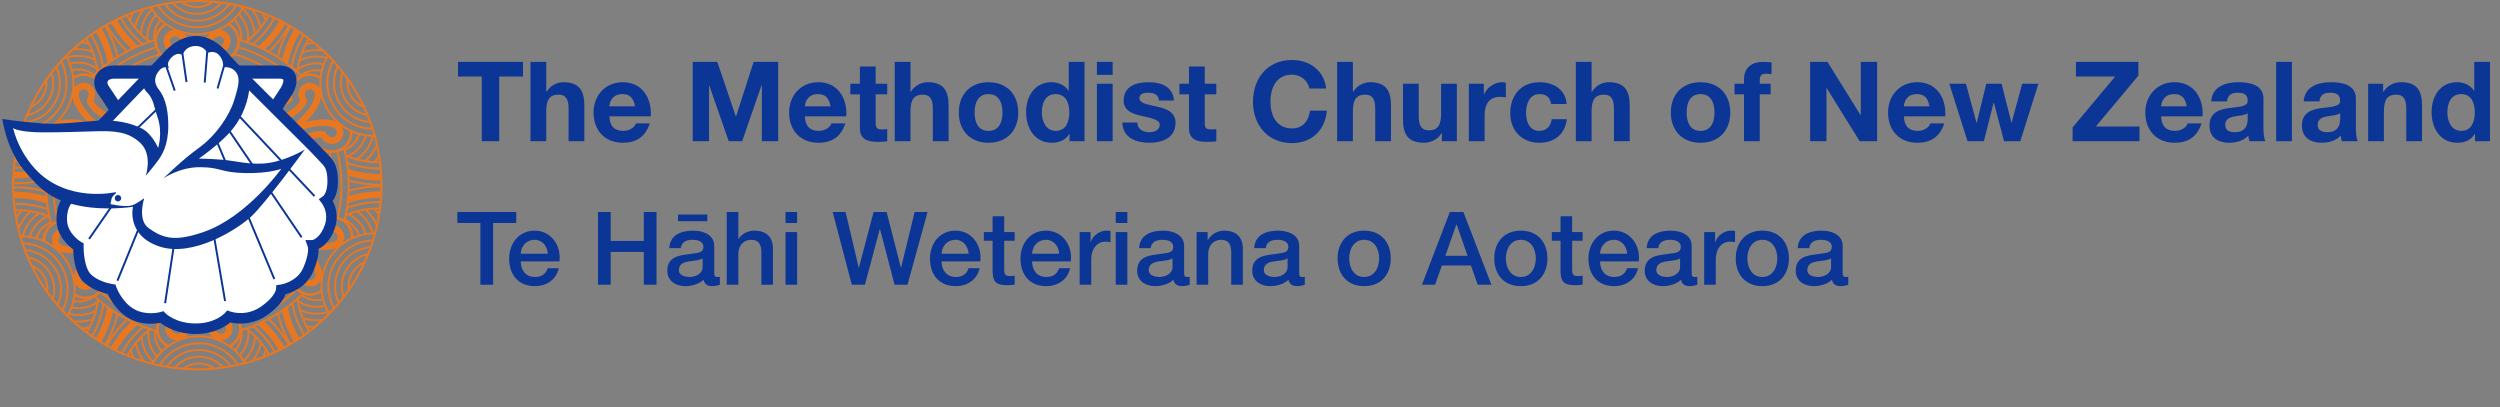
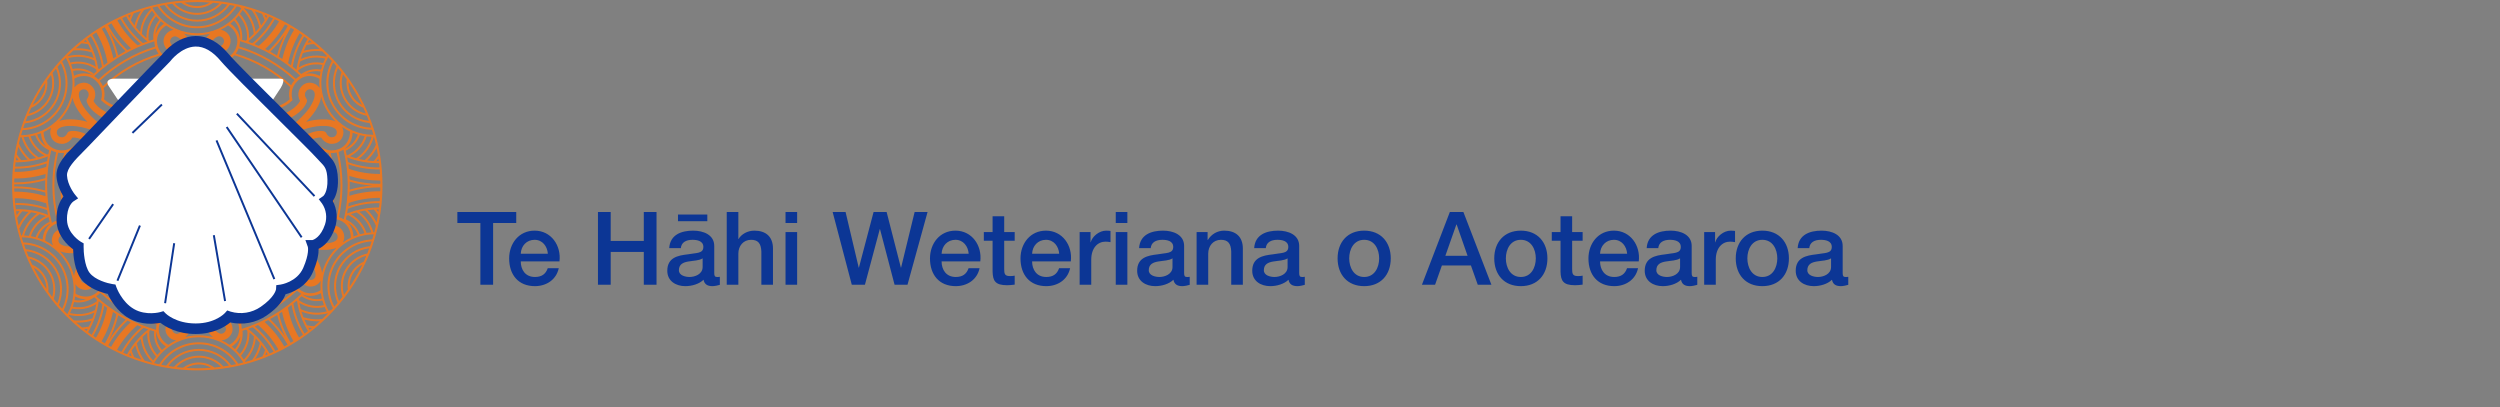
<svg xmlns="http://www.w3.org/2000/svg" width="540" height="88" viewBox="0 0 540 88" fill="none">
  <rect x="0" y="0" width="540" height="88" fill="#808080" stroke="none" />
  <path d="M4.534 34.87C4.11 34.401 3.726 33.897 3.386 33.364Z" fill="white" />
-   <path d="M4.592 45.392C4.194 45.836 3.832 46.311 3.509 46.812Z" fill="white" />
  <path d="M71.872 67.272C78.799 59.883 82.642 50.127 82.614 39.999C82.614 37.884 82.448 35.773 82.118 33.684C82.121 33.681 82.123 33.678 82.125 33.675L82.116 33.669C80.859 25.854 77.313 18.586 71.928 12.784C66.542 6.982 59.558 2.905 51.858 1.07C51.834 1.052 51.812 1.034 51.789 1.016L51.764 1.048C48.764 0.35 45.694 -0.001 42.614 3.88344e-06C34.971 0 27.488 2.19 21.05 6.311C14.613 10.432 9.49 16.311 6.29 23.252C3.089 30.193 1.944 37.906 2.991 45.477C4.037 53.049 7.231 60.162 12.194 65.975C12.189 65.986 12.185 65.998 12.18 66.009L12.251 66.043C12.563 66.405 12.882 66.762 13.21 67.114L13.208 67.118L13.22 67.125C13.573 67.507 13.933 67.885 14.303 68.256C14.299 68.264 14.294 68.271 14.29 68.279L14.382 68.335C14.805 68.755 15.235 69.166 15.673 69.565L15.669 69.601C15.684 69.603 15.7 69.604 15.716 69.606C16.289 70.127 16.874 70.63 17.471 71.113L17.474 71.175L17.486 71.185C17.509 71.183 17.532 71.181 17.555 71.18C23.015 75.559 29.526 78.433 36.44 79.516C43.355 80.6 50.432 79.856 56.97 77.357L56.98 77.362C56.981 77.359 56.983 77.355 56.985 77.352C59.654 76.325 62.204 75.012 64.59 73.435L64.817 73.295L64.813 73.289C66.999 71.823 69.037 70.147 70.898 68.284C71.225 67.957 71.543 67.624 71.857 67.288L71.875 67.281L71.872 67.272ZM70.996 67.154C70.074 65.456 69.608 63.548 69.642 61.617C69.675 59.685 70.208 57.795 71.188 56.13C72.168 54.465 73.562 53.081 75.234 52.114C76.907 51.147 78.801 50.629 80.733 50.609C80.631 50.978 80.522 51.345 80.41 51.71C78.702 51.783 77.041 52.287 75.581 53.176C74.121 54.065 72.911 55.309 72.063 56.793C71.214 58.276 70.756 59.951 70.73 61.66C70.705 63.368 71.113 65.056 71.916 66.564C71.799 66.693 71.679 66.82 71.56 66.948C71.373 67.023 71.185 67.093 70.996 67.154ZM66.572 70.756C66.832 70.798 67.096 70.829 67.36 70.854C67.194 70.988 67.029 71.121 66.861 71.252C66.762 71.087 66.664 70.922 66.571 70.755L66.572 70.756ZM66.313 70.275C66.099 69.862 65.903 69.443 65.726 69.018C66.615 69.268 67.534 69.395 68.458 69.395C68.579 69.395 68.7 69.393 68.821 69.388C68.914 69.385 69.007 69.379 69.1 69.373C68.686 69.748 68.265 70.112 67.837 70.466C67.325 70.437 66.815 70.373 66.312 70.275L66.313 70.275ZM66.519 71.513C66.275 71.698 66.03 71.881 65.784 72.06C64.573 70.064 63.75 67.858 63.358 65.557C63.587 65.371 63.814 65.182 64.037 64.989C64.083 65.025 64.129 65.061 64.176 65.095C64.529 67.367 65.325 69.548 66.518 71.513L66.519 71.513ZM56.693 76.979C56.173 77.177 55.648 77.364 55.12 77.54C55.156 77.486 55.192 77.432 55.226 77.378C55.787 76.484 56.204 75.508 56.463 74.485C56.743 74.847 57.01 75.221 57.264 75.607C57.104 76.076 56.913 76.534 56.693 76.979V76.979ZM42.959 76.828C41.944 76.828 40.941 77.043 40.015 77.457C39.089 77.871 38.26 78.476 37.584 79.233C37.18 79.182 36.778 79.123 36.377 79.06C37.14 78.051 38.126 77.231 39.256 76.663C40.387 76.096 41.633 75.795 42.898 75.786C44.164 75.776 45.414 76.057 46.554 76.607C47.693 77.158 48.691 77.962 49.47 78.959C49.067 79.029 48.663 79.091 48.258 79.149C47.583 78.417 46.764 77.833 45.852 77.434C44.94 77.034 43.955 76.828 42.959 76.828H42.959ZM47.734 79.22C47.261 79.281 46.785 79.334 46.307 79.378C45.32 78.666 44.131 78.287 42.914 78.297C41.697 78.306 40.515 78.703 39.538 79.43C39.06 79.394 38.584 79.347 38.109 79.294C38.734 78.654 39.48 78.145 40.304 77.795C41.127 77.445 42.012 77.261 42.906 77.255C43.801 77.248 44.688 77.418 45.517 77.755C46.345 78.093 47.099 78.591 47.734 79.22ZM42.959 75.36C41.579 75.361 40.22 75.69 38.993 76.32C37.765 76.95 36.706 77.863 35.901 78.984C35.543 78.923 35.186 78.858 34.83 78.788C35.701 77.442 36.893 76.334 38.298 75.562C39.703 74.791 41.278 74.38 42.881 74.368C44.484 74.355 46.065 74.741 47.482 75.49C48.899 76.239 50.108 77.329 51 78.66C50.646 78.737 50.291 78.808 49.934 78.874C49.127 77.784 48.075 76.899 46.864 76.289C45.653 75.678 44.316 75.36 42.959 75.36H42.959ZM42.959 73.941C41.243 73.934 39.553 74.367 38.052 75.199C36.551 76.031 35.289 77.234 34.386 78.694C34.011 78.615 33.638 78.531 33.267 78.441C33.305 78.376 33.342 78.308 33.382 78.244C33.397 78.234 33.411 78.224 33.426 78.215C33.42 78.209 33.415 78.203 33.408 78.197C34.151 76.985 35.118 75.925 36.258 75.075C36.271 75.082 36.284 75.089 36.298 75.096C36.301 75.074 36.309 75.053 36.316 75.032C37.572 74.108 39.008 73.456 40.531 73.118C42.054 72.781 43.631 72.765 45.161 73.071C46.691 73.378 48.139 74.001 49.415 74.899C50.69 75.798 51.763 76.953 52.567 78.291C52.196 78.386 51.824 78.478 51.45 78.563C50.539 77.14 49.282 75.97 47.798 75.162C46.314 74.354 44.649 73.934 42.959 73.941H42.959ZM11.462 53.004C10.93 52.625 10.368 52.291 9.781 52.006C9.772 51.44 9.879 50.878 10.095 50.354C10.393 49.59 10.943 48.95 11.655 48.541C12.531 48.047 13.555 47.88 14.543 48.069C15.305 48.242 16.001 48.63 16.549 49.188L16.662 49.303L16.819 49.264C17.384 49.112 17.926 48.883 18.428 48.582C18.5 48.539 18.575 48.495 18.652 48.448C19.917 47.668 20.595 46.974 20.906 46.598L22.206 47.241C21.901 47.666 21.101 48.608 19.412 49.649C17.664 50.725 16.493 50.806 16 50.775C15.812 50.444 15.559 50.156 15.254 49.929C14.95 49.702 14.601 49.54 14.231 49.455C13.698 49.336 12.039 49.343 11.412 50.888C11.265 51.223 11.193 51.586 11.201 51.952C11.21 52.317 11.299 52.677 11.462 53.004V53.004ZM3.065 39.999C3.065 39.939 3.067 39.878 3.067 39.818C3.211 39.821 3.355 39.822 3.5 39.823C5.62 39.822 7.73 39.522 9.767 38.932C9.754 39.296 9.747 39.661 9.747 40.028C9.747 40.403 9.754 40.776 9.767 41.148C7.59 40.52 5.332 40.224 3.068 40.267C3.067 40.178 3.065 40.089 3.065 39.999ZM9.089 20.674C8.605 21.518 7.896 22.211 7.041 22.675C7.847 21.023 8.769 19.43 9.799 17.907C9.822 18.877 9.577 19.835 9.089 20.674V20.674ZM6.745 23.294C7.885 22.807 8.836 21.963 9.456 20.89C10.077 19.817 10.333 18.573 10.186 17.342C10.458 16.955 10.737 16.573 11.024 16.196C11.266 17.066 11.332 17.975 11.217 18.871C11.104 19.767 10.812 20.631 10.36 21.412C9.908 22.194 9.304 22.878 8.585 23.423C7.866 23.968 7.044 24.365 6.17 24.589C6.354 24.154 6.546 23.722 6.745 23.294ZM5.969 25.073C6.96 24.864 7.896 24.45 8.716 23.856C9.536 23.262 10.222 22.501 10.729 21.625C11.236 20.748 11.552 19.774 11.658 18.767C11.763 17.76 11.655 16.741 11.341 15.779C11.589 15.46 11.843 15.144 12.101 14.832C12.591 16.005 12.804 17.275 12.722 18.544C12.641 19.812 12.267 21.045 11.631 22.146C10.995 23.246 10.114 24.185 9.055 24.889C7.997 25.593 6.79 26.043 5.529 26.205C5.67 25.825 5.816 25.448 5.968 25.073H5.969ZM5.363 26.651C6.73 26.512 8.044 26.05 9.198 25.304C10.352 24.558 11.312 23.549 12 22.36C12.688 21.17 13.084 19.835 13.155 18.462C13.226 17.09 12.971 15.721 12.41 14.467C12.643 14.192 12.879 13.921 13.12 13.652C13.845 15.087 14.2 16.68 14.155 18.287C14.11 19.893 13.665 21.464 12.86 22.856C12.056 24.248 10.917 25.417 9.547 26.258C8.178 27.1 6.62 27.586 5.014 27.675C5.126 27.332 5.242 26.991 5.363 26.652V26.651ZM4.876 28.112C6.581 28.044 8.241 27.547 9.702 26.665C11.163 25.783 12.377 24.545 13.23 23.068C14.084 21.59 14.55 19.921 14.584 18.215C14.619 16.509 14.221 14.822 13.428 13.311C13.685 13.03 13.947 12.753 14.214 12.478C14.94 13.755 15.408 15.162 15.59 16.62C15.573 16.631 15.556 16.641 15.54 16.652C15.562 16.67 15.582 16.689 15.602 16.71C15.783 18.274 15.633 19.858 15.162 21.36C14.69 22.862 13.908 24.248 12.865 25.427C11.822 26.607 10.542 27.553 9.109 28.205C7.676 28.857 6.122 29.2 4.548 29.211C4.652 28.843 4.761 28.477 4.876 28.112V28.112ZM18.778 9.069C18.545 9.03 18.311 9.002 18.075 8.979C18.223 8.862 18.372 8.745 18.521 8.63C18.608 8.775 18.695 8.922 18.778 9.069V9.069ZM19.039 9.549C19.254 9.964 19.452 10.385 19.633 10.812C18.613 10.521 17.553 10.393 16.493 10.432C16.442 10.434 16.39 10.438 16.339 10.441C16.752 10.073 17.171 9.714 17.596 9.363C18.081 9.394 18.562 9.456 19.039 9.55V9.549ZM18.863 8.369C19.107 8.185 19.352 8.005 19.599 7.827C20.822 9.847 21.648 12.082 22.032 14.412C21.82 14.583 21.608 14.756 21.4 14.933C21.332 14.878 21.266 14.82 21.197 14.767C20.844 12.503 20.051 10.329 18.863 8.37V8.369ZM42.57 3.211C43.584 3.21 44.587 2.996 45.514 2.582C46.44 2.167 47.268 1.562 47.944 0.806C48.347 0.86 48.747 0.92 49.147 0.986C48.377 2 47.384 2.823 46.245 3.389C45.105 3.956 43.85 4.251 42.577 4.253C41.304 4.254 40.049 3.961 38.908 3.396C37.767 2.832 36.772 2.011 36.001 0.999C36.401 0.932 36.802 0.872 37.204 0.817C37.881 1.57 38.708 2.173 39.632 2.585C40.557 2.997 41.558 3.21 42.57 3.211V3.211ZM37.722 0.747C38.192 0.69 38.664 0.643 39.138 0.602C40.13 1.343 41.335 1.744 42.574 1.742C43.813 1.741 45.018 1.339 46.008 0.595C46.483 0.635 46.956 0.682 47.426 0.739C46.795 1.386 46.041 1.9 45.208 2.251C44.375 2.602 43.48 2.784 42.576 2.785C41.672 2.786 40.777 2.606 39.943 2.256C39.11 1.906 38.355 1.393 37.722 0.748V0.747ZM42.57 4.679C43.947 4.678 45.304 4.35 46.53 3.722C47.755 3.094 48.814 2.184 49.62 1.067C49.977 1.13 50.332 1.199 50.686 1.272C49.807 2.622 48.606 3.731 47.191 4.499C45.776 5.267 44.192 5.67 42.582 5.672C40.972 5.673 39.387 5.273 37.97 4.508C36.554 3.742 35.351 2.636 34.47 1.288C34.823 1.214 35.177 1.145 35.532 1.081C36.337 2.195 37.395 3.101 38.618 3.727C39.842 4.352 41.196 4.678 42.57 4.679V4.679ZM42.57 6.097C44.282 6.104 45.967 5.673 47.466 4.845C48.964 4.017 50.226 2.819 51.13 1.365C51.325 1.408 51.519 1.452 51.712 1.498C51.852 1.609 51.989 1.722 52.121 1.841C51.397 3.022 50.46 4.057 49.358 4.896C49.325 4.878 49.23 4.958 49.206 5.011C47.941 5.94 46.495 6.593 44.962 6.928C43.428 7.263 41.842 7.271 40.305 6.954C38.768 6.637 37.315 6 36.039 5.085C34.764 4.171 33.695 2.998 32.901 1.644C33.273 1.551 33.645 1.463 34.019 1.381C34.925 2.831 36.186 4.025 37.682 4.85C39.178 5.676 40.861 6.105 42.57 6.098V6.097ZM75.28 17.688C76.368 19.273 77.339 20.937 78.183 22.665C77.273 22.201 76.515 21.485 76 20.603C75.486 19.72 75.236 18.708 75.281 17.688H75.28ZM75.62 20.796C76.253 21.901 77.239 22.762 78.419 23.24L78.438 23.193C78.645 23.634 78.843 24.078 79.032 24.526C78.137 24.315 77.294 23.924 76.554 23.376C75.814 22.829 75.194 22.136 74.731 21.341C74.267 20.547 73.97 19.666 73.858 18.752C73.746 17.839 73.821 16.912 74.078 16.029C74.374 16.416 74.665 16.808 74.946 17.204L74.895 17.198C74.733 18.445 74.987 19.71 75.62 20.796V20.796ZM74.347 21.53C74.861 22.421 75.56 23.192 76.397 23.79C77.234 24.389 78.189 24.802 79.198 25.001L79.209 24.946C79.37 25.337 79.522 25.731 79.671 26.127C78.392 25.983 77.164 25.542 76.086 24.84C75.008 24.137 74.109 23.192 73.461 22.081C72.814 20.969 72.434 19.721 72.355 18.437C72.275 17.153 72.496 15.867 73.001 14.684C73.264 14.998 73.522 15.316 73.775 15.636L73.755 15.63C73.43 16.599 73.314 17.626 73.416 18.643C73.519 19.661 73.836 20.645 74.347 21.53V21.53ZM73.075 22.265C73.772 23.468 74.746 24.487 75.917 25.236C77.088 25.986 78.421 26.444 79.806 26.573L79.812 26.506C79.942 26.866 80.067 27.227 80.188 27.59C78.566 27.521 76.989 27.046 75.599 26.208C74.21 25.37 73.053 24.196 72.236 22.794C71.419 21.392 70.968 19.807 70.924 18.185C70.88 16.562 71.245 14.956 71.985 13.511C72.226 13.778 72.463 14.047 72.696 14.32C72.122 15.579 71.857 16.956 71.923 18.338C71.989 19.72 72.384 21.066 73.075 22.265V22.265ZM71.848 22.973C72.706 24.475 73.937 25.729 75.422 26.614C76.908 27.499 78.597 27.985 80.325 28.025C80.44 28.388 80.55 28.753 80.654 29.119C79.073 29.126 77.508 28.798 76.062 28.156C74.616 27.515 73.323 26.575 72.267 25.397C71.211 24.22 70.416 22.832 69.934 21.326C69.453 19.819 69.296 18.228 69.474 16.656L69.478 16.652L69.474 16.65C69.647 15.135 70.129 13.671 70.888 12.349C71.155 12.621 71.417 12.897 71.675 13.176C70.863 14.687 70.453 16.382 70.483 18.097C70.514 19.812 70.983 21.491 71.848 22.973V22.973ZM81.981 36.164C81.878 36.166 81.775 36.168 81.673 36.168C79.448 36.168 77.241 35.775 75.154 35.006C75.104 34.681 75.049 34.357 74.989 34.036L75.043 34.013C77.114 34.825 79.319 35.242 81.544 35.242C81.656 35.242 81.768 35.239 81.88 35.237C81.918 35.545 81.951 35.854 81.981 36.164V36.164ZM81.742 45.812C81.603 45.62 81.461 45.43 81.311 45.246C81.48 45.242 81.649 45.243 81.818 45.245C81.794 45.434 81.77 45.623 81.742 45.812V45.812ZM80.84 50.181C80.78 50.181 80.72 50.185 80.66 50.186C80.494 49.614 80.271 49.06 79.993 48.533C79.423 47.416 78.591 46.454 77.569 45.728C77.994 45.626 78.423 45.54 78.857 45.469C79.671 46.215 80.352 47.093 80.869 48.068C80.989 48.294 81.098 48.525 81.198 48.755C81.09 49.233 80.971 49.709 80.846 50.182L80.84 50.181ZM74.144 50.17C73.518 48.624 71.858 48.617 71.325 48.737C70.955 48.822 70.607 48.984 70.302 49.211C69.998 49.438 69.744 49.726 69.557 50.057C69.064 50.087 67.892 50.007 66.145 48.931C64.456 47.89 63.656 46.948 63.35 46.523L64.65 45.88C64.962 46.257 65.64 46.95 66.904 47.73C66.982 47.777 67.056 47.821 67.129 47.863C67.631 48.164 68.172 48.394 68.737 48.546L68.894 48.585L69.008 48.47C69.555 47.912 70.252 47.523 71.014 47.35C72.002 47.161 73.025 47.329 73.902 47.823C74.613 48.232 75.163 48.871 75.462 49.636C75.685 50.177 75.792 50.76 75.775 51.345C75.166 51.64 74.584 51.988 74.036 52.384C74.225 52.048 74.333 51.674 74.352 51.289C74.371 50.905 74.3 50.522 74.144 50.17V50.17ZM52.38 71.449L52.363 71.451C52.615 71.372 52.868 71.293 53.118 71.209C53.221 71.285 53.326 71.359 53.427 71.438C53.558 72.905 53.203 74.375 52.418 75.621C52.229 75.923 52.016 76.209 51.783 76.478C51.553 76.212 51.311 75.959 51.06 75.715C51.233 75.511 51.392 75.295 51.536 75.068C52.214 73.99 52.512 72.716 52.38 71.449ZM53.876 71.801C54.21 72.081 54.534 72.373 54.848 72.678C54.8 74.004 54.389 75.291 53.663 76.401C53.377 76.856 53.047 77.283 52.678 77.674C52.482 77.377 52.275 77.09 52.055 76.813C52.322 76.512 52.564 76.189 52.779 75.847C53.541 74.639 53.923 73.229 53.877 71.801L53.876 71.801ZM51.175 74.842C51.045 75.045 50.901 75.239 50.745 75.422C50.523 75.222 50.296 75.028 50.06 74.846C50.542 74.544 50.967 74.159 51.314 73.709C51.582 73.366 51.797 72.984 51.951 72.577C51.87 73.382 51.604 74.156 51.175 74.842V74.842ZM32.904 75.967C33.139 76.339 33.406 76.69 33.703 77.015C33.489 77.296 33.288 77.588 33.099 77.891C31.758 76.512 30.942 74.708 30.791 72.791C31.12 72.464 31.46 72.149 31.813 71.85C31.749 73.302 32.13 74.738 32.904 75.967V75.967ZM33.265 75.74C32.466 74.472 32.114 72.972 32.266 71.481C32.339 71.423 32.414 71.368 32.489 71.312C32.763 71.402 33.04 71.488 33.318 71.57L33.304 71.568C33.172 72.836 33.47 74.111 34.151 75.188C34.307 75.437 34.482 75.674 34.674 75.898C34.429 76.146 34.195 76.406 33.972 76.678C33.711 76.386 33.474 76.072 33.265 75.74V75.74ZM27.546 68.656C27.521 68.678 27.498 68.701 27.474 68.724C25.046 67.435 22.79 65.845 20.761 63.991C21.087 63.785 21.388 63.541 21.654 63.261C25.148 66.426 29.312 68.761 33.834 70.092C33.755 70.433 33.715 70.782 33.715 71.133C33.715 71.171 33.718 71.208 33.719 71.245C31.698 70.665 29.739 69.889 27.869 68.929C27.881 68.918 27.892 68.907 27.903 68.897C27.781 68.82 27.662 68.74 27.546 68.656V68.656ZM27.148 69.032C25.69 70.423 24.425 72.004 23.387 73.731C24.35 71.96 25.072 70.069 25.533 68.107C26.062 68.43 26.6 68.739 27.148 69.032ZM17.989 64.027C17.388 63.947 16.811 63.737 16.3 63.41C16.355 62.725 16.349 62.037 16.283 61.353C16.476 61.694 16.747 61.984 17.075 62.199C17.402 62.415 17.775 62.549 18.165 62.592C19.816 62.822 20.653 61.385 20.816 60.864C20.927 60.501 20.961 60.119 20.916 59.742C20.872 59.365 20.749 59.002 20.557 58.674C20.776 58.231 21.43 57.258 23.237 56.283C25.002 55.331 26.227 55.113 26.741 55.064L26.645 56.54C26.17 56.62 25.237 56.857 23.931 57.562C23.847 57.607 23.766 57.652 23.689 57.697C23.176 57.981 22.706 58.336 22.291 58.751L22.18 58.867L22.223 59.023C22.433 59.776 22.421 60.572 22.19 61.319C21.86 62.269 21.203 63.071 20.338 63.583C19.628 63.994 18.8 64.15 17.989 64.027V64.027ZM18.6 64.633C17.793 64.901 16.933 64.968 16.095 64.827C16.148 64.563 16.198 64.298 16.234 64.032C16.753 64.321 17.322 64.51 17.912 64.59C18.14 64.622 18.37 64.636 18.6 64.633ZM20.761 45.895L20.626 46.032C20.626 46.032 20.081 46.9 18.369 47.955C18.284 48.006 18.214 48.049 18.144 48.089C17.732 48.334 17.293 48.53 16.834 48.672C16.229 48.098 15.481 47.698 14.668 47.514C14.587 47.496 14.501 47.481 14.412 47.468C13.159 42.718 13.126 37.729 14.317 32.963C15.127 32.779 15.872 32.379 16.475 31.808C16.933 31.949 17.373 32.145 17.785 32.39C17.855 32.43 17.925 32.473 18.009 32.524C19.721 33.579 20.267 34.448 20.267 34.447L20.402 34.584L25.186 32.221L25.062 31.967C24.923 31.684 24.372 30.693 22.945 29.457C23.051 29.252 23.655 28.225 23.655 28.225C25.429 28.839 26.57 28.824 26.887 28.804L27.17 28.786L26.835 23.43L26.653 23.411C26.643 23.411 25.614 23.373 23.845 22.418C23.766 22.375 23.689 22.332 23.616 22.29C23.197 22.056 22.807 21.772 22.455 21.445C22.647 20.648 22.623 19.814 22.387 19.029C25.806 15.725 29.98 13.305 34.546 11.979C35.111 12.581 35.825 13.021 36.616 13.254C36.723 13.721 36.775 14.2 36.769 14.679C36.769 14.76 36.768 14.841 36.766 14.94C36.712 16.951 36.233 17.858 36.234 17.858L36.184 18.043L40.627 20.998L40.785 20.762C40.96 20.501 41.541 19.527 41.895 17.672C42.125 17.661 43.316 17.669 43.316 17.669C43.675 19.511 44.26 20.491 44.436 20.755L44.594 20.991L49.059 18.015L48.985 17.848C48.98 17.839 48.497 16.93 48.435 14.92C48.433 14.831 48.432 14.743 48.431 14.658C48.424 14.178 48.474 13.699 48.58 13.23C49.371 12.995 50.084 12.552 50.647 11.948C55.158 13.24 59.292 15.6 62.698 18.829C62.678 18.884 62.66 18.938 62.643 18.99C62.396 19.787 62.369 20.635 62.564 21.445C62.212 21.772 61.822 22.056 61.403 22.29C61.33 22.332 61.253 22.375 61.174 22.418C59.405 23.373 58.376 23.411 58.366 23.411L58.184 23.43L57.848 28.786L58.132 28.804C58.449 28.824 59.59 28.839 61.364 28.225C61.364 28.225 61.968 29.252 62.074 29.457C60.647 30.692 60.096 31.685 59.957 31.966L59.832 32.221L64.617 34.584L64.752 34.447C64.752 34.447 65.297 33.579 67.009 32.524C67.094 32.473 67.164 32.43 67.234 32.39C67.645 32.145 68.085 31.949 68.543 31.808C69.149 32.381 69.897 32.781 70.71 32.965C70.797 32.985 70.89 33.001 70.986 33.015C72.102 37.527 72.125 42.24 71.054 46.763C70.997 46.773 70.943 46.783 70.89 46.795C70.077 46.979 69.328 47.379 68.723 47.953C68.265 47.811 67.825 47.616 67.413 47.37C67.344 47.33 67.273 47.288 67.189 47.237C65.477 46.181 64.932 45.313 64.931 45.313L64.796 45.177L60.012 47.539L60.136 47.794C60.275 48.077 60.826 49.068 62.253 50.304C62.147 50.508 62.037 50.722 61.926 50.936L61.543 51.535C59.769 50.922 58.628 50.937 58.311 50.956L58.027 50.974L58.363 56.33L58.545 56.349C58.555 56.349 59.584 56.388 61.353 57.342C61.432 57.386 61.509 57.428 61.582 57.471C62.001 57.705 62.391 57.988 62.743 58.315C62.548 59.126 62.575 59.974 62.822 60.77C62.847 60.85 62.878 60.934 62.912 61.019C59.566 64.256 55.495 66.646 51.038 67.991C51.035 67.988 51.033 67.984 51.03 67.981C50.462 67.37 49.741 66.923 48.941 66.687C48.834 66.22 48.782 65.741 48.788 65.262C48.788 65.181 48.79 65.1 48.792 65.001C48.846 62.99 49.324 62.083 49.324 62.083L49.374 61.898L44.93 58.943L44.773 59.178C44.597 59.44 44.017 60.414 43.663 62.269C43.432 62.28 42.241 62.272 42.241 62.272C41.882 60.43 41.297 59.45 41.121 59.186L40.963 58.95L36.498 61.925L36.572 62.093C36.577 62.102 37.061 63.011 37.122 65.02C37.124 65.11 37.126 65.198 37.126 65.282C37.133 65.762 37.083 66.242 36.977 66.71C36.178 66.948 35.458 67.397 34.893 68.01C34.854 68.052 34.815 68.098 34.776 68.145C30.29 66.883 26.171 64.566 22.763 61.386C22.983 60.619 23 59.809 22.814 59.033C23.166 58.706 23.555 58.422 23.975 58.188C24.048 58.146 24.124 58.103 24.203 58.06C25.973 57.105 27.001 57.067 27.012 57.067L27.194 57.048L27.529 51.692L27.245 51.674C26.929 51.654 25.787 51.639 24.014 52.253C24.014 52.253 23.397 51.202 23.303 51.021C24.73 49.785 25.282 48.794 25.42 48.511L25.545 48.257L20.761 45.895ZM6.995 30.399C6.832 30.091 6.693 29.772 6.579 29.444C6.926 29.38 7.267 29.3 7.605 29.205C7.693 29.447 7.797 29.682 7.916 29.91C8.51 31.038 9.465 31.933 10.628 32.453L10.641 32.424C10.574 32.705 10.51 32.987 10.45 33.271C10.358 33.31 10.266 33.351 10.172 33.388C8.81 32.773 7.692 31.721 6.995 30.399V30.399ZM9.623 33.596C9.209 33.745 8.788 33.879 8.361 33.996C7.223 33.29 6.302 32.284 5.699 31.088C5.451 30.62 5.249 30.128 5.094 29.621C5.451 29.602 5.804 29.567 6.154 29.516C6.28 29.889 6.435 30.251 6.619 30.599C7.293 31.879 8.341 32.925 9.623 33.596V33.596ZM11.053 29.591C11.679 31.136 13.339 31.143 13.872 31.024C14.242 30.938 14.59 30.777 14.895 30.55C15.199 30.322 15.453 30.034 15.64 29.704C16.133 29.673 17.305 29.753 19.052 30.83C20.741 31.87 21.541 32.812 21.847 33.237L20.547 33.88C20.235 33.503 19.557 32.81 18.293 32.031C18.215 31.984 18.141 31.939 18.068 31.897C17.566 31.596 17.025 31.366 16.46 31.214L16.303 31.175L16.189 31.291C15.642 31.848 14.945 32.237 14.183 32.41C13.195 32.599 12.172 32.432 11.295 31.938C10.584 31.529 10.034 30.889 9.736 30.125C9.527 29.619 9.42 29.078 9.421 28.531C9.987 28.264 10.531 27.953 11.048 27.598C10.913 27.913 10.844 28.253 10.845 28.595C10.846 28.938 10.917 29.277 11.053 29.591H11.053ZM33.339 8.922C33.347 9.308 33.403 9.691 33.505 10.063C28.931 11.465 24.738 13.896 21.248 17.169C20.977 16.893 20.672 16.651 20.341 16.451C24.026 12.96 28.477 10.382 33.339 8.922V8.922ZM25.521 11.956C25.068 10.039 24.367 8.19 23.435 6.455C24.456 8.138 25.692 9.679 27.111 11.041C26.572 11.331 26.041 11.636 25.521 11.956ZM31.645 8.24C31.308 7.955 30.983 7.656 30.667 7.344C30.71 6.006 31.121 4.705 31.855 3.585C32.138 3.135 32.463 2.714 32.826 2.327C33.02 2.626 33.227 2.914 33.446 3.192C33.184 3.488 32.948 3.804 32.739 4.139C31.966 5.363 31.585 6.794 31.645 8.24V8.24ZM33.1 4.364C33.285 4.07 33.491 3.79 33.718 3.527C33.946 3.795 34.188 4.05 34.438 4.295C34.273 4.492 34.121 4.699 33.984 4.916C33.305 5.995 33.007 7.269 33.139 8.537L33.153 8.535C32.88 8.618 32.609 8.702 32.339 8.791C32.259 8.73 32.177 8.672 32.099 8.61C31.951 7.123 32.303 5.629 33.1 4.364V4.364ZM52.693 4.138C52.442 3.739 52.154 3.364 51.831 3.021C52.045 2.739 52.245 2.446 52.435 2.143C53.812 3.531 54.653 5.363 54.809 7.313C54.479 7.641 54.138 7.957 53.785 8.256C53.843 6.804 53.463 5.369 52.693 4.138H52.693ZM52.332 4.364C53.126 5.635 53.478 7.133 53.331 8.625C53.242 8.695 53.15 8.761 53.059 8.829C52.73 8.719 52.398 8.614 52.063 8.513L52.295 8.536C52.426 7.269 52.129 5.994 51.45 4.916C51.276 4.64 51.079 4.379 50.861 4.136C51.105 3.888 51.339 3.628 51.562 3.358C51.849 3.669 52.107 4.006 52.331 4.364H52.332ZM64.843 16.358C64.813 16.374 64.783 16.388 64.753 16.405C64.446 16.583 64.16 16.797 63.901 17.041C60.412 13.807 56.231 11.41 51.677 10.032C51.778 9.66 51.833 9.276 51.84 8.891C56.697 10.331 61.15 12.889 64.843 16.358V16.358ZM58.376 11.154C59.539 10.053 60.583 8.831 61.488 7.509C60.784 8.946 60.234 10.454 59.849 12.008C59.366 11.71 58.875 11.425 58.376 11.153V11.154ZM68.614 13.907C68.961 13.92 69.307 13.959 69.649 14.024C69.531 14.356 69.431 14.692 69.343 15.03C69.09 14.986 68.834 14.958 68.576 14.948C67.325 14.9 66.092 15.267 65.07 15.991C64.854 15.789 64.634 15.589 64.412 15.393C64.422 15.314 64.432 15.234 64.444 15.155C65.657 14.288 67.124 13.849 68.614 13.906V13.907ZM64.541 14.578C64.62 14.144 64.716 13.713 64.829 13.284C66.006 12.656 67.334 12.364 68.666 12.44C69.197 12.459 69.724 12.53 70.241 12.65C70.08 12.968 69.932 13.291 69.801 13.62C69.415 13.543 69.023 13.496 68.629 13.482C67.187 13.425 65.761 13.806 64.541 14.577V14.578ZM73.868 27.398C74.413 27.786 74.992 28.125 75.596 28.413C75.613 29 75.506 29.584 75.282 30.126C74.984 30.89 74.433 31.53 73.722 31.939C72.846 32.433 71.822 32.6 70.834 32.411C70.072 32.238 69.376 31.85 68.828 31.292L68.715 31.177L68.558 31.216C67.993 31.368 67.451 31.597 66.949 31.898C66.876 31.941 66.802 31.985 66.725 32.032C65.46 32.812 64.782 33.506 64.471 33.882L63.171 33.239C63.476 32.814 64.276 31.872 65.965 30.831C67.713 29.755 68.884 29.675 69.377 29.705C69.564 30.036 69.818 30.324 70.123 30.551C70.427 30.778 70.775 30.94 71.145 31.025C71.678 31.145 73.339 31.137 73.965 29.592C74.119 29.244 74.19 28.864 74.173 28.483C74.156 28.102 74.052 27.731 73.868 27.397V27.398ZM78.3 30.504C77.578 31.854 76.428 32.925 75.03 33.549C74.979 33.529 74.929 33.505 74.878 33.484C74.814 33.17 74.746 32.857 74.674 32.546C75.824 32.019 76.768 31.127 77.361 30.009C77.503 29.744 77.624 29.469 77.723 29.185C78.067 29.273 78.416 29.345 78.769 29.401C78.644 29.781 78.487 30.15 78.3 30.503V30.504ZM79.205 29.461C79.562 29.504 79.922 29.531 80.285 29.541C79.754 31.44 78.564 33.089 76.928 34.191C76.473 34.066 76.025 33.923 75.583 33.761C76.902 33.081 77.983 32.016 78.684 30.707C78.895 30.308 79.07 29.89 79.205 29.46V29.461ZM73.972 40.028C73.973 37.6 73.691 35.181 73.132 32.819C73.436 32.721 73.729 32.59 74.007 32.431C74.068 32.395 74.126 32.356 74.185 32.318C75.394 37.263 75.422 42.423 74.268 47.381C74.24 47.365 74.214 47.346 74.186 47.33C73.878 47.152 73.55 47.012 73.209 46.91C73.717 44.651 73.973 42.343 73.972 40.028V40.028ZM72.793 46.805C72.37 46.717 71.936 46.685 71.503 46.711C72.544 42.216 72.52 37.54 71.434 33.056C71.867 33.071 72.299 33.03 72.721 32.933C73.796 37.491 73.82 42.235 72.793 46.804L72.793 46.805ZM76.979 29.806C76.445 30.813 75.601 31.621 74.573 32.114C74.568 32.093 74.564 32.072 74.559 32.051C75.115 31.597 75.546 31.007 75.81 30.339C76.028 29.807 76.148 29.241 76.165 28.667C76.537 28.82 76.918 28.954 77.305 29.068C77.215 29.322 77.106 29.569 76.979 29.806V29.806ZM72.649 29.056C72.359 29.77 71.463 29.639 71.454 29.637C70.933 29.52 70.67 29.131 70.499 28.805C70.456 28.702 70.39 28.61 70.307 28.535C70.224 28.46 70.125 28.404 70.019 28.371C69.553 28.247 67.877 27.984 65.221 29.62C63.121 30.914 62.208 32.095 61.885 32.601L60.606 31.969C61.15 31.124 61.827 30.372 62.612 29.744L62.787 29.598L62.682 29.396L62.584 29.206C62.642 29.167 62.713 29.119 62.795 29.062C63.919 28.538 66.816 27.305 69.362 27.203C71.687 27.108 72.398 27.751 72.595 28.031C72.69 28.183 72.745 28.357 72.755 28.537C72.764 28.716 72.728 28.895 72.649 29.056V29.056ZM63.153 21.456C62.943 20.703 62.954 19.906 63.185 19.16C63.516 18.21 64.172 17.408 65.038 16.896C65.748 16.484 66.577 16.328 67.388 16.452C67.962 16.528 68.515 16.724 69.01 17.027C68.959 17.686 68.965 18.348 69.028 19.005C68.826 18.696 68.559 18.436 68.245 18.242C67.931 18.049 67.578 17.927 67.211 17.886C65.559 17.656 64.723 19.093 64.56 19.614C64.449 19.977 64.415 20.359 64.459 20.736C64.504 21.113 64.626 21.477 64.819 21.804C64.6 22.247 63.945 23.22 62.139 24.195C60.373 25.148 59.149 25.365 58.635 25.414L58.73 23.938C59.206 23.859 60.139 23.622 61.445 22.917C61.529 22.871 61.609 22.826 61.687 22.781C62.199 22.497 62.67 22.142 63.084 21.727L63.196 21.611L63.153 21.456ZM62.878 18.415C59.489 15.235 55.398 12.897 50.938 11.59C51.193 11.235 51.398 10.847 51.549 10.437C56.039 11.795 60.162 14.158 63.604 17.346C63.316 17.669 63.072 18.028 62.878 18.415V18.415ZM65.989 15.934C66.786 15.532 67.671 15.339 68.562 15.373C68.791 15.382 69.019 15.406 69.245 15.445C69.176 15.764 69.116 16.085 69.074 16.408C68.573 16.14 68.028 15.964 67.465 15.888C66.974 15.818 66.475 15.833 65.989 15.934V15.934ZM62.814 25.446C65.561 23.963 66.17 22.38 66.291 21.93C66.318 21.819 66.32 21.703 66.297 21.591C66.274 21.479 66.227 21.373 66.159 21.282C65.962 20.971 65.757 20.548 65.916 20.039C65.919 20.031 66.253 19.189 67.016 19.294C67.195 19.307 67.368 19.365 67.519 19.463C67.669 19.561 67.793 19.696 67.876 19.855C68.02 20.166 68.222 21.102 66.978 23.068C65.614 25.224 63.095 27.116 62.081 27.827C62.018 27.857 61.962 27.884 61.912 27.908C61.84 27.77 61.771 27.635 61.704 27.507C61.645 27.525 61.586 27.539 61.527 27.553L61.52 27.564L61.383 27.615C60.446 27.98 59.456 28.191 58.452 28.241L58.542 26.848C59.128 26.824 60.616 26.633 62.814 25.446ZM69.305 25.784C68.228 25.843 67.162 26.022 66.126 26.316C66.9 25.565 67.589 24.731 68.179 23.828C68.936 22.632 69.271 21.674 69.371 20.915C69.909 22.933 70.981 24.769 72.473 26.229C71.764 25.924 70.753 25.725 69.305 25.784ZM51.088 5.143C51.709 6.129 51.985 7.294 51.873 8.455C51.857 8.45 51.842 8.445 51.826 8.44C51.753 7.622 51.441 6.843 50.927 6.202C50.6 5.782 50.206 5.418 49.759 5.127C50.036 4.91 50.301 4.678 50.558 4.435C50.753 4.656 50.931 4.893 51.088 5.143V5.143ZM50.479 6.553C50.993 7.192 51.273 7.988 51.273 8.808C51.265 9.814 50.9 10.784 50.244 11.546C49.714 12.12 49.03 12.53 48.274 12.726L48.118 12.767L48.073 12.922C47.922 13.488 47.851 14.073 47.862 14.66C47.862 14.749 47.864 14.841 47.866 14.937C47.911 16.42 48.174 17.346 48.344 17.797L47.115 18.62C46.899 18.151 46.473 16.982 46.412 14.977C46.35 12.925 46.863 11.87 47.137 11.459C47.516 11.461 47.892 11.385 48.241 11.234C48.589 11.084 48.903 10.863 49.161 10.584C49.53 10.182 50.354 8.738 49.326 7.425C48.927 6.89 48.334 6.534 47.674 6.433C48.229 6.163 48.761 5.848 49.266 5.493C49.735 5.764 50.147 6.124 50.479 6.553V6.553ZM48.207 8.3C48.68 8.906 48.119 9.618 48.114 9.624C47.754 10.018 47.285 10.052 46.917 10.038C46.804 10.025 46.689 10.037 46.58 10.073C46.472 10.11 46.373 10.17 46.29 10.249C45.962 10.579 44.897 11.9 44.992 15.02C45.068 17.517 45.649 18.9 45.922 19.418L44.762 20.195C44.301 19.301 43.988 18.339 43.834 17.345L43.808 17.202L43.815 17.19C43.797 17.132 43.78 17.073 43.766 17.014L43.314 17.035C43.31 16.98 43.305 16.917 43.3 16.848C43.406 15.614 43.78 12.486 44.961 10.225C46.039 8.164 46.949 7.868 47.29 7.837C47.47 7.83 47.648 7.869 47.808 7.95C47.969 8.03 48.106 8.151 48.207 8.3V8.3ZM43.702 9.566C43.217 10.53 42.84 11.544 42.578 12.591C42.313 11.546 41.933 10.534 41.445 9.573C40.86 8.463 40.273 7.733 39.724 7.257C41.584 7.728 43.532 7.73 45.393 7.264C44.852 7.742 44.275 8.47 43.702 9.566ZM40.188 10.236C41.376 12.49 41.762 15.614 41.872 16.849C41.865 16.949 41.859 17.034 41.854 17.104L41.641 17.114L41.413 17.125L41.374 17.35C41.225 18.344 40.916 19.307 40.458 20.202L39.27 19.413C39.545 18.878 40.109 17.496 40.175 15.031C40.258 11.912 39.19 10.594 38.85 10.253C38.767 10.177 38.67 10.12 38.563 10.086C38.457 10.052 38.344 10.041 38.233 10.054C37.866 10.07 37.397 10.039 37.034 9.646C37.028 9.639 36.465 8.93 36.938 8.321C37.038 8.172 37.174 8.051 37.334 7.969C37.493 7.888 37.671 7.848 37.851 7.854C38.191 7.885 39.104 8.177 40.188 10.236V10.236ZM35.814 7.451C34.791 8.767 35.618 10.207 35.988 10.608C36.248 10.886 36.562 11.106 36.911 11.255C37.261 11.405 37.637 11.48 38.017 11.476C38.291 11.887 38.809 12.941 38.754 14.993C38.7 16.976 38.286 18.141 38.072 18.618L36.864 17.816C37.033 17.357 37.294 16.423 37.333 14.938C37.335 14.848 37.337 14.761 37.337 14.677C37.346 14.092 37.273 13.508 37.121 12.943L37.076 12.788L36.92 12.747C36.163 12.553 35.477 12.146 34.945 11.573C34.286 10.813 33.917 9.844 33.905 8.838C33.902 8.017 34.18 7.22 34.692 6.579C35.023 6.148 35.435 5.785 35.905 5.512C36.411 5.865 36.944 6.178 37.499 6.447C37.166 6.493 36.844 6.606 36.555 6.779C36.265 6.951 36.013 7.18 35.814 7.451L35.814 7.451ZM18.726 21.929C18.848 22.379 19.456 23.962 22.203 25.445C24.401 26.631 25.889 26.823 26.474 26.847L26.564 28.24C25.56 28.19 24.571 27.979 23.634 27.614L23.496 27.564L23.49 27.552C23.43 27.539 23.371 27.524 23.312 27.506C23.246 27.634 23.176 27.77 23.104 27.908C23.055 27.884 22.998 27.856 22.935 27.826C21.921 27.116 19.402 25.223 18.039 23.067C16.795 21.102 16.996 20.166 17.14 19.855C17.224 19.696 17.347 19.561 17.498 19.463C17.648 19.365 17.822 19.307 18.001 19.294C18.763 19.189 19.097 20.031 19.101 20.038C19.26 20.548 19.055 20.97 18.858 21.281C18.79 21.373 18.742 21.479 18.72 21.591C18.697 21.703 18.699 21.819 18.726 21.93L18.726 21.929ZM22.877 24.195C21.07 23.22 20.415 22.247 20.197 21.804C20.389 21.477 20.512 21.113 20.556 20.736C20.601 20.359 20.567 19.977 20.456 19.614C20.293 19.093 19.456 17.656 17.805 17.887C17.462 17.926 17.13 18.036 16.831 18.209C16.532 18.383 16.272 18.616 16.067 18.894C16.116 18.262 16.113 17.628 16.058 16.997C16.54 16.711 17.074 16.526 17.629 16.452C18.44 16.328 19.269 16.484 19.978 16.896C20.844 17.407 21.501 18.21 21.831 19.16C22.062 19.906 22.073 20.703 21.863 21.456L21.821 21.611L21.932 21.728C22.347 22.142 22.817 22.497 23.33 22.782C23.407 22.826 23.488 22.871 23.572 22.917C24.878 23.622 25.811 23.859 26.286 23.939L26.381 25.414C25.868 25.366 24.643 25.149 22.878 24.196L22.877 24.195ZM21.533 17.484C24.978 14.252 29.118 11.852 33.635 10.468C33.787 10.878 33.994 11.265 34.25 11.62C29.744 12.957 25.622 15.348 22.222 18.593C22.044 18.194 21.812 17.822 21.534 17.485L21.533 17.484ZM34.241 6.23C33.945 6.608 33.714 7.034 33.558 7.488C33.63 6.654 33.9 5.85 34.345 5.141C34.468 4.948 34.602 4.762 34.749 4.585C34.963 4.78 35.183 4.97 35.411 5.148C34.963 5.441 34.568 5.807 34.242 6.231L34.241 6.23ZM19.948 16.238C19.201 15.887 18.367 15.766 17.552 15.889C17.006 15.963 16.478 16.13 15.989 16.383C15.939 16.025 15.87 15.669 15.786 15.316C16.075 15.257 16.369 15.222 16.664 15.211C17.843 15.165 19.002 15.517 19.957 16.209L20.206 15.863C19.175 15.114 17.922 14.734 16.648 14.784C16.322 14.797 15.998 14.837 15.678 14.903C15.585 14.568 15.477 14.236 15.354 13.907C15.767 13.814 16.188 13.759 16.611 13.743C18.109 13.691 19.582 14.134 20.801 15.005C20.82 15.139 20.838 15.274 20.853 15.409C20.547 15.681 20.244 15.956 19.948 16.238ZM15.679 21.113C15.808 21.839 16.146 22.733 16.838 23.828C17.429 24.731 18.117 25.565 18.892 26.316C17.855 26.022 16.789 25.843 15.713 25.784C14.424 25.732 13.483 25.884 12.791 26.133C14.162 24.73 15.155 23.003 15.679 21.113V21.113ZM15.655 27.204C18.202 27.307 21.098 28.54 22.222 29.064C22.304 29.12 22.375 29.168 22.433 29.207L22.335 29.397L22.231 29.599L22.405 29.746C23.19 30.373 23.868 31.125 24.413 31.97L23.134 32.602C22.81 32.096 21.897 30.915 19.797 29.621C17.141 27.985 15.464 28.248 14.999 28.372C14.892 28.405 14.794 28.461 14.711 28.536C14.628 28.611 14.562 28.703 14.518 28.805C14.348 29.132 14.085 29.521 13.563 29.638C13.554 29.64 12.658 29.771 12.369 29.057C12.29 28.896 12.254 28.717 12.263 28.538C12.273 28.359 12.327 28.185 12.423 28.033C12.62 27.752 13.33 27.109 15.655 27.203V27.204ZM10.001 31.616C9.284 31.131 8.697 30.476 8.293 29.711C8.187 29.508 8.094 29.297 8.015 29.082C8.3 28.991 8.582 28.891 8.859 28.779C8.888 29.315 9.007 29.842 9.21 30.339C9.396 30.807 9.664 31.24 10.001 31.616V31.616ZM11.069 32.462C11.406 32.65 11.765 32.794 12.138 32.893C11.001 37.753 11.042 42.814 12.259 47.655C11.95 47.754 11.652 47.886 11.37 48.048C11.315 48.08 11.262 48.116 11.209 48.15C9.877 43.011 9.829 37.623 11.068 32.462L11.069 32.462ZM11.741 40.027C11.74 37.656 12.013 35.293 12.553 32.984C12.983 33.06 13.422 33.077 13.858 33.035C12.707 37.767 12.742 42.71 13.96 47.425C13.527 47.408 13.093 47.448 12.671 47.544C12.053 45.086 11.741 42.562 11.741 40.028V40.027ZM66.47 57.829C66.349 57.38 65.74 55.796 62.994 54.313C60.796 53.127 59.308 52.936 58.722 52.912L58.633 51.519C59.637 51.568 60.626 51.78 61.563 52.145L61.701 52.195L61.707 52.206C61.766 52.22 61.826 52.235 61.884 52.252C61.951 52.124 62.021 51.989 62.092 51.851C62.142 51.875 62.199 51.902 62.262 51.932C63.276 52.643 65.794 54.536 67.158 56.691C68.402 58.657 68.2 59.593 68.057 59.904C67.973 60.063 67.85 60.198 67.699 60.296C67.549 60.394 67.375 60.452 67.196 60.465C66.434 60.57 66.099 59.728 66.097 59.72C65.937 59.211 66.142 58.789 66.339 58.478C66.407 58.386 66.454 58.28 66.477 58.169C66.499 58.057 66.497 57.941 66.47 57.83V57.829ZM34.508 68.51C34.27 68.873 34.082 69.266 33.948 69.68C29.488 68.365 25.381 66.062 21.936 62.94C22.21 62.6 22.437 62.224 22.61 61.823C26.001 64.948 30.075 67.238 34.508 68.51V68.51ZM23.464 52.57C23.536 52.708 23.606 52.843 23.672 52.972C23.731 52.954 23.79 52.939 23.85 52.925L23.856 52.914L23.994 52.864C24.93 52.499 25.92 52.287 26.924 52.238L26.834 53.631C26.249 53.654 24.761 53.846 22.562 55.032C19.816 56.515 19.207 58.098 19.086 58.548C19.059 58.66 19.057 58.775 19.08 58.887C19.103 58.999 19.15 59.105 19.218 59.197C19.415 59.508 19.62 59.931 19.461 60.44C19.458 60.447 19.123 61.289 18.361 61.184C18.182 61.172 18.009 61.113 17.858 61.015C17.707 60.917 17.584 60.782 17.5 60.623C17.357 60.312 17.155 59.376 18.399 57.411C19.762 55.254 22.281 53.362 23.295 52.652C23.358 52.622 23.414 52.595 23.464 52.571V52.57ZM34.512 74.96C33.897 73.986 33.62 72.837 33.724 71.69L33.756 71.699C33.858 72.445 34.16 73.149 34.629 73.737C34.969 74.176 35.383 74.552 35.852 74.849C35.549 75.082 35.258 75.331 34.978 75.596C34.807 75.396 34.652 75.184 34.512 74.961V74.96ZM35.077 73.387C34.563 72.747 34.283 71.951 34.283 71.131C34.292 70.125 34.656 69.155 35.312 68.393C35.842 67.819 36.526 67.409 37.283 67.213L37.439 67.172L37.483 67.017C37.634 66.451 37.706 65.866 37.694 65.28C37.694 65.19 37.693 65.099 37.69 65.003C37.645 63.52 37.382 62.593 37.213 62.142L38.441 61.319C38.657 61.789 39.084 62.957 39.145 64.963C39.207 67.015 38.694 68.069 38.42 68.481C38.04 68.478 37.664 68.555 37.316 68.705C36.967 68.856 36.654 69.077 36.395 69.355C36.026 69.757 35.203 71.201 36.231 72.515C36.442 72.8 36.711 73.037 37.021 73.211C37.331 73.384 37.674 73.49 38.027 73.521C37.443 73.794 36.883 74.116 36.353 74.482C35.857 74.207 35.423 73.835 35.077 73.388L35.077 73.387ZM37.35 71.64C36.876 71.033 37.437 70.321 37.442 70.315C37.803 69.922 38.271 69.887 38.639 69.902C38.753 69.915 38.868 69.902 38.976 69.866C39.085 69.829 39.184 69.769 39.266 69.691C39.595 69.36 40.659 68.039 40.565 64.92C40.489 62.423 39.908 61.039 39.635 60.521L40.795 59.745C41.255 60.638 41.569 61.6 41.723 62.594L41.749 62.738L41.742 62.749C41.76 62.807 41.777 62.866 41.791 62.925L42.243 62.904C42.246 62.959 42.251 63.022 42.257 63.091C42.151 64.325 41.776 67.453 40.596 69.714C39.519 71.776 38.608 72.071 38.266 72.102C38.087 72.109 37.909 72.071 37.748 71.99C37.588 71.909 37.451 71.789 37.35 71.641V71.64ZM41.855 70.373C42.34 69.409 42.717 68.395 42.978 67.348C43.243 68.393 43.623 69.404 44.112 70.365C44.763 71.602 45.418 72.368 46.02 72.835C44.052 72.298 41.979 72.288 40.007 72.806C40.593 72.336 41.226 71.576 41.855 70.374V70.373ZM45.369 69.703C44.18 67.449 43.795 64.325 43.684 63.089C43.692 62.99 43.698 62.905 43.702 62.834L43.916 62.824L44.143 62.813L44.182 62.589C44.331 61.595 44.641 60.632 45.099 59.737L46.288 60.526C46.012 61.06 45.448 62.442 45.382 64.908C45.299 68.026 46.367 69.345 46.708 69.686C46.79 69.762 46.888 69.819 46.994 69.853C47.1 69.888 47.213 69.899 47.324 69.885C47.692 69.869 48.161 69.901 48.523 70.294C48.529 70.301 49.092 71.01 48.62 71.618C48.52 71.767 48.384 71.889 48.224 71.97C48.064 72.052 47.886 72.092 47.707 72.085C47.365 72.055 46.453 71.763 45.369 69.704V69.703ZM49.742 72.488C50.765 71.171 49.939 69.731 49.568 69.33C49.309 69.053 48.994 68.832 48.645 68.683C48.296 68.534 47.919 68.458 47.539 68.462C47.266 68.051 46.748 66.997 46.803 64.946C46.857 62.963 47.27 61.798 47.486 61.321L48.693 62.123C48.524 62.581 48.264 63.516 48.224 65C48.222 65.091 48.22 65.177 48.221 65.262C48.212 65.847 48.284 66.43 48.436 66.996L48.482 67.151L48.638 67.191C49.395 67.385 50.081 67.793 50.612 68.365C51.272 69.126 51.64 70.095 51.652 71.101C51.655 71.921 51.378 72.718 50.866 73.359C50.514 73.82 50.069 74.201 49.561 74.479C49.022 74.108 48.453 73.782 47.859 73.507C48.229 73.488 48.59 73.386 48.916 73.21C49.242 73.034 49.524 72.788 49.742 72.489V72.488ZM51.931 69.5C51.782 69.091 51.579 68.703 51.327 68.348C55.736 66.989 59.768 64.62 63.1 61.428C63.301 61.81 63.551 62.164 63.844 62.48C60.454 65.689 56.381 68.089 51.931 69.5ZM63.366 60.6C63.135 59.854 63.123 59.057 63.333 58.304L63.376 58.149L63.264 58.032C62.85 57.617 62.38 57.262 61.867 56.978C61.79 56.934 61.709 56.889 61.625 56.843C60.319 56.138 59.386 55.901 58.91 55.821L58.815 54.345C59.33 54.394 60.554 54.611 62.319 55.564C64.126 56.54 64.781 57.513 64.999 57.956C64.807 58.283 64.684 58.646 64.64 59.023C64.595 59.401 64.629 59.783 64.74 60.146C64.902 60.667 65.74 62.103 67.391 61.873C67.78 61.83 68.153 61.696 68.48 61.481C68.807 61.266 69.079 60.977 69.272 60.637C69.201 61.322 69.192 62.012 69.244 62.698C68.736 63.021 68.164 63.228 67.567 63.307C66.756 63.431 65.927 63.275 65.218 62.864C64.352 62.352 63.696 61.55 63.365 60.6H63.366ZM69.31 63.321C69.362 63.718 69.435 64.113 69.527 64.504C69.239 64.563 68.945 64.598 68.651 64.608C67.518 64.653 66.402 64.329 65.469 63.685C65.486 63.669 65.504 63.653 65.521 63.637C66.197 63.897 66.929 63.978 67.646 63.871C68.23 63.792 68.794 63.606 69.31 63.321H69.31ZM68.452 65.038C68.524 65.038 68.595 65.037 68.666 65.034C68.992 65.023 69.317 64.983 69.636 64.916C69.729 65.251 69.838 65.583 69.962 65.912C69.039 66.121 68.082 66.135 67.154 65.953C66.225 65.77 65.345 65.395 64.57 64.852C64.555 64.753 64.543 64.653 64.531 64.553C64.739 64.367 64.946 64.178 65.15 63.986C66.114 64.672 67.268 65.04 68.451 65.038H68.452ZM69.565 58.974C69.488 58.196 69.159 57.197 68.359 55.933C67.769 55.03 67.08 54.195 66.306 53.444C67.343 53.739 68.409 53.917 69.485 53.977C70.965 54.037 71.988 53.828 72.699 53.511C71.172 55.009 70.087 56.899 69.565 58.974H69.565ZM69.542 52.557C66.996 52.455 64.1 51.221 62.976 50.698C62.894 50.641 62.823 50.593 62.764 50.554L62.863 50.364L62.967 50.162L62.793 50.015C62.008 49.388 61.33 48.637 60.785 47.791L62.064 47.159C62.388 47.666 63.301 48.846 65.401 50.14C68.057 51.776 69.734 51.513 70.198 51.39C70.305 51.356 70.403 51.3 70.486 51.225C70.569 51.151 70.635 51.059 70.679 50.956C70.85 50.63 71.112 50.24 71.634 50.123C71.643 50.121 72.539 49.99 72.828 50.704C72.907 50.865 72.943 51.044 72.934 51.223C72.924 51.402 72.87 51.576 72.774 51.728C72.577 52.009 71.867 52.652 69.542 52.557H69.542ZM75.157 48.107C76.145 48.72 76.9 49.645 77.301 50.737C76.978 50.84 76.657 50.956 76.344 51.088C76.327 50.516 76.207 49.951 75.99 49.422C75.795 48.936 75.513 48.49 75.157 48.107H75.157ZM74.705 47.377C74.763 47.126 74.819 46.872 74.871 46.617C74.988 46.568 75.103 46.517 75.221 46.47C76.038 46.853 76.77 47.397 77.374 48.068C77.977 48.739 78.44 49.524 78.735 50.377C78.389 50.441 78.048 50.52 77.711 50.615C77.623 50.373 77.519 50.138 77.399 49.91C76.808 48.789 75.859 47.898 74.704 47.377H74.705ZM78.696 49.222C78.035 47.967 77.015 46.937 75.767 46.264C76.178 46.117 76.596 45.985 77.02 45.869C78.127 46.572 79.024 47.561 79.616 48.731C79.863 49.2 80.065 49.691 80.219 50.198C79.863 50.217 79.51 50.252 79.16 50.304C79.035 49.931 78.88 49.569 78.696 49.222V49.222ZM81.246 47.868C80.76 46.952 80.135 46.116 79.395 45.39C79.849 45.331 80.308 45.288 80.77 45.265C81.086 45.63 81.379 46.016 81.646 46.418C81.556 46.969 81.455 47.518 81.343 48.064C81.311 47.998 81.28 47.932 81.246 47.868V47.868ZM80.959 44.831C80.952 44.824 80.945 44.815 80.938 44.807L80.91 44.833C78.969 44.914 77.055 45.31 75.242 46.007L75.237 46.004L75.235 46.009C75.145 46.044 75.055 46.082 74.967 46.119C75.032 45.774 75.092 45.428 75.147 45.08C77.33 44.261 79.646 43.853 81.977 43.876C81.947 44.191 81.913 44.505 81.875 44.818C81.568 44.815 81.263 44.819 80.959 44.831V44.831ZM75.218 44.6C75.254 44.349 75.288 44.095 75.318 43.841C77.489 43.088 79.773 42.714 82.07 42.736C82.054 42.974 82.036 43.212 82.015 43.449C79.699 43.424 77.397 43.814 75.218 44.6V44.6ZM75.459 42.301C75.479 42.004 75.496 41.707 75.508 41.409C77.665 40.761 79.907 40.445 82.159 40.472C82.156 40.753 82.15 41.034 82.141 41.315C79.875 41.288 77.62 41.621 75.458 42.301L75.459 42.301ZM75.528 39.233C77.147 39.702 78.814 39.989 80.497 40.088C78.813 40.192 77.146 40.485 75.527 40.961C75.535 40.65 75.54 40.339 75.54 40.027C75.54 39.762 75.534 39.497 75.527 39.233L75.528 39.233ZM82.161 39.696C79.912 39.731 77.671 39.424 75.515 38.785C75.505 38.524 75.494 38.263 75.479 38.004C77.554 38.657 79.717 38.99 81.893 38.991C81.98 38.991 82.066 38.989 82.153 38.988C82.157 39.224 82.159 39.46 82.16 39.696L82.161 39.696ZM75.344 36.468C75.308 36.138 75.267 35.809 75.221 35.482C77.293 36.218 79.475 36.594 81.673 36.596C81.788 36.596 81.903 36.593 82.018 36.591C82.046 36.916 82.069 37.242 82.089 37.569C79.794 37.592 77.512 37.219 75.344 36.468V36.468ZM79.312 34.67C80.103 33.916 80.768 33.04 81.281 32.076C81.305 32.033 81.325 31.99 81.347 31.947C81.46 32.495 81.561 33.047 81.651 33.602C81.37 34.019 81.062 34.416 80.729 34.793C80.252 34.77 79.78 34.729 79.311 34.67H79.312ZM80.898 31.874C80.351 32.899 79.627 33.818 78.758 34.589C78.326 34.519 77.9 34.433 77.477 34.331C79.075 33.153 80.224 31.465 80.734 29.547H80.774C80.927 30.112 81.069 30.681 81.199 31.254C81.109 31.455 81.008 31.663 80.896 31.874H80.898ZM70.447 12.261C69.869 12.118 69.277 12.035 68.681 12.013C67.408 11.945 66.137 12.193 64.983 12.735C65.109 12.312 65.251 11.893 65.41 11.478C66.478 11.134 67.596 10.98 68.717 11.022C69.007 11.031 69.302 11.055 69.591 11.092L69.592 11.082C69.925 11.393 70.255 11.708 70.579 12.032C70.535 12.108 70.49 12.184 70.447 12.261ZM68.731 10.595C67.679 10.556 66.628 10.683 65.615 10.97C65.794 10.545 65.99 10.126 66.204 9.712C66.735 9.608 67.273 9.542 67.813 9.514C68.245 9.872 68.669 10.239 69.087 10.616C68.968 10.608 68.849 10.599 68.732 10.595H68.731ZM66.463 9.231C66.565 9.047 66.671 8.865 66.78 8.685C66.965 8.829 67.148 8.974 67.33 9.121C67.04 9.147 66.75 9.183 66.463 9.231ZM64.026 15.06C63.763 14.835 63.497 14.614 63.228 14.397C63.633 12.086 64.466 9.871 65.682 7.865C65.935 8.048 66.186 8.234 66.436 8.422C65.197 10.452 64.378 12.709 64.026 15.06V15.06ZM62.846 14.091C62.644 13.933 62.44 13.777 62.233 13.624C62.683 11.352 63.524 9.175 64.719 7.191C64.924 7.33 65.129 7.47 65.332 7.612C64.119 9.604 63.277 11.799 62.846 14.091V14.091ZM60.975 12.736C60.728 12.569 60.479 12.406 60.228 12.247C60.762 10.037 61.632 7.922 62.808 5.976C63.049 6.12 63.289 6.266 63.527 6.416C62.344 8.373 61.483 10.506 60.975 12.736V12.736ZM57.981 10.939C57.749 10.816 57.517 10.697 57.283 10.579C58.978 9.044 60.417 7.247 61.544 5.256C61.752 5.37 61.96 5.484 62.165 5.601C61.052 7.584 59.641 9.384 57.981 10.938V10.939ZM55.881 9.923C55.576 9.788 55.269 9.658 54.959 9.533C56.743 8.023 58.233 6.197 59.353 4.145C59.666 4.292 59.976 4.442 60.285 4.596C59.137 6.613 57.647 8.416 55.881 9.922V9.923ZM54.509 9.352C54.243 9.248 53.974 9.148 53.704 9.05C53.715 8.982 53.728 8.914 53.736 8.846C55.53 7.401 57.022 5.619 58.127 3.599C58.407 3.719 58.686 3.841 58.964 3.967C57.834 6.028 56.322 7.855 54.509 9.351V9.352ZM57.464 3.903C57.375 3.669 57.278 3.436 57.174 3.207C57.361 3.281 57.547 3.354 57.733 3.431C57.645 3.589 57.555 3.747 57.464 3.903V3.903ZM57.176 4.372C56.924 4.765 56.658 5.146 56.379 5.514C56.121 4.487 55.703 3.506 55.139 2.608C55.101 2.548 55.06 2.487 55.02 2.426C55.55 2.6 56.075 2.787 56.596 2.984C56.821 3.433 57.014 3.896 57.176 4.371L57.176 4.372ZM54.778 2.834C55.378 3.79 55.805 4.843 56.04 5.947C55.77 6.281 55.489 6.602 55.197 6.913C54.956 4.959 54.061 3.145 52.658 1.764L52.674 1.736C53.24 1.884 53.802 2.044 54.36 2.217C54.51 2.42 54.651 2.628 54.778 2.834L54.778 2.834ZM32.591 1.954C32.178 2.383 31.811 2.854 31.494 3.359C30.797 4.434 30.376 5.664 30.27 6.94C29.965 6.62 29.673 6.287 29.392 5.942C29.627 4.84 30.054 3.788 30.652 2.834C30.802 2.594 30.965 2.358 31.134 2.133C31.579 1.999 32.026 1.875 32.476 1.756C32.515 1.822 32.552 1.888 32.591 1.953L32.591 1.954ZM30.291 2.608C29.729 3.505 29.311 4.485 29.053 5.512C28.774 5.146 28.506 4.769 28.255 4.379C28.428 3.868 28.637 3.371 28.881 2.891C29.405 2.698 29.932 2.516 30.464 2.345C30.405 2.431 30.347 2.519 30.291 2.607L30.291 2.608ZM27.966 3.914C27.858 3.735 27.753 3.553 27.651 3.369C27.867 3.28 28.084 3.193 28.303 3.108C28.181 3.373 28.068 3.642 27.966 3.914L27.966 3.914ZM31.854 8.958C31.525 9.073 31.198 9.193 30.874 9.318C29.054 7.811 27.532 5.978 26.386 3.912C26.674 3.783 26.963 3.657 27.254 3.535C28.409 5.633 29.973 7.477 31.855 8.958L31.854 8.958ZM30.421 9.493C30.184 9.588 29.949 9.686 29.715 9.786C27.957 8.258 26.479 6.434 25.348 4.398C25.564 4.294 25.78 4.191 25.997 4.09C27.132 6.144 28.631 7.975 30.421 9.493L30.421 9.493ZM28.306 10.432C28.038 10.562 27.773 10.696 27.509 10.833C25.851 9.263 24.445 7.445 23.342 5.445C23.586 5.308 23.832 5.174 24.08 5.041C25.19 7.053 26.618 8.873 28.306 10.432L28.306 10.432ZM25.14 12.191C24.919 12.331 24.699 12.471 24.481 12.615C24.002 10.368 23.165 8.213 22.002 6.231C22.204 6.107 22.407 5.985 22.611 5.865C23.775 7.831 24.628 9.965 25.14 12.191V12.191ZM23.21 13.507C22.941 13.705 22.675 13.906 22.413 14.112C22.003 11.8 21.167 9.585 19.948 7.578C20.232 7.379 20.518 7.184 20.807 6.992C21.982 9.007 22.795 11.212 23.21 13.507H23.21ZM20.707 14.429C19.897 13.916 18.991 13.57 18.045 13.412C17.099 13.253 16.131 13.285 15.197 13.506C15.061 13.183 14.91 12.865 14.742 12.551C16.632 12.043 18.64 12.227 20.405 13.071C20.524 13.52 20.625 13.973 20.707 14.429H20.707ZM4.473 29.639C4.534 29.639 4.594 29.636 4.655 29.634C4.82 30.207 5.044 30.761 5.322 31.288C5.904 32.428 6.76 33.407 7.812 34.138C7.382 34.241 6.948 34.328 6.509 34.4C5.672 33.645 4.974 32.748 4.446 31.751C4.32 31.518 4.204 31.271 4.089 31.003C4.195 30.546 4.309 30.09 4.43 29.638L4.473 29.639ZM4.07 31.952C4.565 32.889 5.206 33.742 5.967 34.48C5.51 34.538 5.049 34.579 4.583 34.601C4.234 34.202 3.912 33.778 3.622 33.334C3.716 32.783 3.821 32.235 3.937 31.689C3.981 31.778 4.024 31.867 4.07 31.952V31.952ZM4.037 34.619C3.931 34.621 3.825 34.624 3.718 34.624C3.622 34.624 3.525 34.623 3.428 34.621C3.459 34.395 3.49 34.169 3.524 33.944C3.688 34.175 3.858 34.402 4.037 34.619V34.619ZM3.37 35.047C3.487 35.049 3.603 35.051 3.719 35.051C5.99 35.051 8.241 34.619 10.35 33.776C10.284 34.119 10.223 34.464 10.167 34.81C8.056 35.593 5.823 35.993 3.572 35.992C3.47 35.992 3.367 35.99 3.265 35.989C3.296 35.674 3.332 35.36 3.37 35.047V35.047ZM3.573 36.419C5.795 36.419 8 36.036 10.093 35.288C10.057 35.54 10.02 35.791 9.989 36.045C7.795 36.799 5.487 37.166 3.167 37.129C3.185 36.891 3.205 36.653 3.227 36.415C3.342 36.417 3.458 36.419 3.573 36.419V36.419ZM3.49 38.554C5.644 38.554 7.785 38.228 9.841 37.588C9.819 37.886 9.801 38.185 9.787 38.484C7.746 39.089 5.629 39.396 3.5 39.396C3.358 39.396 3.215 39.394 3.072 39.392C3.077 39.111 3.084 38.83 3.094 38.55C3.226 38.553 3.358 38.554 3.49 38.554V38.554ZM3.073 40.693C5.345 40.649 7.61 40.954 9.789 41.598C9.801 41.859 9.815 42.12 9.834 42.38C7.653 41.697 5.377 41.367 3.092 41.403C3.084 41.167 3.077 40.931 3.073 40.694V40.693ZM9.983 43.926C10.023 44.258 10.068 44.589 10.117 44.918C7.947 44.156 5.656 43.796 3.356 43.856L3.367 44.282C5.691 44.222 8.006 44.6 10.19 45.396C10.246 45.736 10.308 46.075 10.374 46.411C8.178 45.544 5.831 45.129 3.471 45.189L3.481 45.615C3.741 45.609 4 45.611 4.259 45.615C4.025 45.892 3.805 46.187 3.594 46.489C3.395 45.279 3.252 44.056 3.164 42.819C5.484 42.79 7.791 43.165 9.983 43.926V43.926ZM3.728 47.048C4.045 46.556 4.4 46.091 4.79 45.655L4.769 45.636C5.251 45.66 5.729 45.704 6.203 45.767C5.395 46.527 4.718 47.414 4.199 48.394C4.139 48.506 4.082 48.62 4.027 48.733C3.899 48.166 3.786 47.594 3.684 47.02L3.728 47.048ZM4.247 49.274C4.345 49.049 4.455 48.82 4.575 48.594C5.125 47.554 5.861 46.624 6.745 45.849C7.173 45.921 7.597 46.008 8.016 46.109C6.416 47.267 5.263 48.94 4.748 50.846H4.565C4.413 50.311 4.273 49.772 4.144 49.229L4.247 49.274ZM5.828 49.259C6.468 48.053 7.397 47.024 8.531 46.264L8.515 46.24C8.978 46.369 9.434 46.517 9.883 46.683C8.543 47.351 7.446 48.423 6.748 49.748C6.546 50.131 6.378 50.532 6.246 50.944C5.896 50.898 5.542 50.869 5.186 50.854C5.344 50.301 5.56 49.766 5.829 49.258L5.828 49.259ZM7.125 49.948C7.837 48.595 8.989 47.525 10.392 46.915L10.373 46.873C10.409 46.888 10.446 46.904 10.483 46.92C10.554 47.254 10.631 47.586 10.713 47.916C9.569 48.438 8.631 49.324 8.046 50.436C7.909 50.694 7.792 50.961 7.696 51.236C7.359 51.146 7.017 51.072 6.671 51.012C6.792 50.645 6.944 50.289 7.125 49.947L7.125 49.948ZM8.422 50.636C8.952 49.632 9.792 48.827 10.817 48.34C10.824 48.365 10.829 48.391 10.835 48.416C10.27 48.872 9.833 49.466 9.567 50.141C9.357 50.653 9.237 51.198 9.213 51.751C8.851 51.599 8.482 51.465 8.107 51.351C8.194 51.105 8.3 50.866 8.422 50.636L8.422 50.636ZM12.728 51.424C13.017 50.71 13.914 50.841 13.922 50.843C14.443 50.96 14.707 51.349 14.877 51.675C14.921 51.778 14.987 51.87 15.07 51.945C15.153 52.02 15.251 52.076 15.358 52.109C15.823 52.233 17.5 52.496 20.157 50.86C22.256 49.566 23.169 48.385 23.493 47.879L24.772 48.511C24.228 49.356 23.55 50.108 22.764 50.735L22.59 50.882L22.694 51.084L22.793 51.274C22.734 51.313 22.663 51.361 22.581 51.417C21.457 51.941 18.561 53.174 16.015 53.277C13.69 53.372 12.978 52.729 12.782 52.448C12.686 52.296 12.631 52.122 12.622 51.943C12.612 51.763 12.649 51.584 12.728 51.423L12.728 51.424ZM16.072 54.696C17.148 54.637 18.214 54.458 19.251 54.164C18.477 54.915 17.788 55.749 17.198 56.653C16.405 57.906 16.075 58.899 15.994 59.672C15.488 57.63 14.437 55.763 12.953 54.271C13.66 54.565 14.658 54.753 16.072 54.695L16.072 54.696ZM16.001 65.248C16.244 65.288 16.49 65.313 16.736 65.322C16.807 65.325 16.878 65.326 16.948 65.326C18.151 65.329 19.323 64.95 20.296 64.243L20.295 64.242C20.319 64.23 20.344 64.221 20.368 64.209C20.556 64.382 20.747 64.552 20.939 64.721C20.925 64.846 20.913 64.971 20.896 65.096C19.678 65.974 18.201 66.419 16.701 66.363C16.367 66.351 16.034 66.314 15.705 66.254C15.819 65.922 15.918 65.586 16.001 65.247L16.001 65.248ZM16.686 66.79C16.774 66.793 16.862 66.795 16.949 66.795C18.316 66.798 19.655 66.408 20.807 65.671C20.73 66.12 20.635 66.565 20.523 67.008L20.507 66.977C19.323 67.611 17.988 67.906 16.648 67.831C16.136 67.813 15.626 67.747 15.126 67.635C15.285 67.315 15.428 66.99 15.555 66.659C15.928 66.732 16.306 66.775 16.686 66.789L16.686 66.79ZM16.633 68.257C16.754 68.261 16.873 68.264 16.99 68.264C18.166 68.276 19.328 68.018 20.388 67.509C20.267 67.934 20.127 68.354 19.972 68.771C18.884 69.129 17.742 69.291 16.598 69.249C16.386 69.242 16.165 69.224 15.941 69.201C15.572 68.863 15.207 68.516 14.848 68.162C14.874 68.116 14.902 68.071 14.927 68.025C15.486 68.159 16.058 68.236 16.634 68.257L16.633 68.257ZM21.328 65.057C21.594 65.285 21.864 65.508 22.138 65.726C21.772 68.047 20.976 70.281 19.793 72.311C19.535 72.129 19.28 71.943 19.027 71.754C20.233 69.698 21.016 67.42 21.328 65.056L21.328 65.057ZM22.521 66.031C22.722 66.187 22.926 66.339 23.132 66.49C22.713 68.769 21.902 70.958 20.734 72.959C20.536 72.827 20.34 72.691 20.144 72.555C21.323 70.541 22.128 68.331 22.521 66.03L22.521 66.031ZM24.397 67.381C24.646 67.547 24.898 67.711 25.152 67.871C24.646 70.083 23.803 72.204 22.654 74.16C22.412 74.018 22.172 73.873 21.933 73.726C23.087 71.756 23.919 69.613 24.397 67.38L24.397 67.381ZM27.538 69.241C27.771 69.362 28.006 69.481 28.242 69.597C26.557 71.135 25.129 72.934 24.012 74.923C23.803 74.811 23.596 74.696 23.39 74.582C24.491 72.6 25.891 70.798 27.539 69.24L27.538 69.241ZM29.649 70.241C29.955 70.373 30.264 70.5 30.575 70.624C28.811 72.13 27.339 73.947 26.231 75.985L26.602 76.187C26.157 75.989 25.717 75.782 25.28 75.568C26.417 73.553 27.896 71.75 29.649 70.24L29.649 70.241ZM31.027 70.802C31.349 70.924 31.674 71.04 32.001 71.152C30.133 72.624 28.584 74.46 27.447 76.549C27.165 76.432 26.885 76.312 26.606 76.188C27.726 74.129 29.226 72.302 31.027 70.802H31.027ZM28.135 76.201C28.23 76.454 28.336 76.702 28.448 76.947C28.246 76.87 28.046 76.789 27.846 76.709C27.94 76.537 28.037 76.368 28.136 76.201L28.135 76.201ZM28.423 75.734C28.674 75.341 28.941 74.961 29.22 74.592C29.478 75.62 29.895 76.601 30.458 77.499C30.5 77.566 30.543 77.629 30.585 77.694C30.06 77.527 29.538 77.349 29.021 77.161C28.789 76.699 28.589 76.222 28.422 75.733L28.423 75.734ZM30.82 77.273C30.221 76.317 29.794 75.263 29.558 74.159C29.828 73.826 30.109 73.504 30.402 73.193C30.635 75.115 31.506 76.902 32.875 78.27C32.862 78.293 32.849 78.315 32.836 78.338C32.301 78.203 31.77 78.056 31.243 77.898C31.099 77.7 30.956 77.49 30.819 77.272L30.82 77.273ZM52.915 78.048C53.334 77.614 53.706 77.138 54.026 76.628C54.717 75.563 55.137 74.344 55.248 73.079C55.551 73.394 55.843 73.722 56.124 74.063C55.887 75.158 55.462 76.204 54.866 77.153C54.737 77.361 54.599 77.561 54.457 77.754C53.972 77.905 53.484 78.047 52.993 78.18C52.966 78.135 52.941 78.09 52.915 78.046L52.915 78.048ZM53.602 71.039C53.932 70.922 54.259 70.8 54.584 70.673C56.399 72.148 57.926 73.946 59.087 75.977C58.8 76.109 58.511 76.237 58.222 76.361C57.051 74.297 55.481 72.487 53.602 71.037L53.602 71.039ZM55.037 70.495C55.273 70.399 55.506 70.299 55.739 70.197C57.494 71.694 58.976 73.483 60.121 75.485C59.907 75.591 59.692 75.697 59.476 75.799C58.327 73.778 56.823 71.981 55.036 70.494L55.037 70.495ZM57.146 69.543C57.414 69.41 57.68 69.275 57.944 69.136C59.598 70.675 61.007 72.459 62.122 74.425C61.878 74.564 61.632 74.699 61.385 74.832C60.262 72.855 58.831 71.069 57.145 69.541L57.146 69.543ZM58.336 68.926C58.859 68.641 59.373 68.342 59.879 68.029C60.276 69.673 60.857 71.268 61.61 72.782C60.667 71.377 59.569 70.083 58.336 68.924L58.336 68.926ZM60.259 67.793C60.48 67.652 60.699 67.509 60.916 67.362C61.401 69.583 62.235 71.712 63.389 73.669C63.187 73.794 62.986 73.918 62.782 74.039C61.628 72.097 60.777 69.99 60.259 67.791L60.259 67.793ZM52.219 71.051C52.214 70.664 52.16 70.28 52.059 69.906C56.574 68.475 60.706 66.038 64.145 62.781C64.386 63 64.651 63.193 64.933 63.356C64.99 63.388 65.047 63.416 65.105 63.445C61.459 66.948 57.047 69.553 52.219 71.051V71.051ZM64.662 65.425C65.803 66.132 67.119 66.506 68.462 66.506C68.547 66.506 68.633 66.505 68.718 66.502C69.19 66.485 69.66 66.422 70.12 66.313C70.257 66.639 70.409 66.96 70.577 67.275C68.703 67.771 66.715 67.591 64.961 66.769C64.843 66.324 64.744 65.876 64.662 65.425H64.662ZM76.224 59.147C76.709 58.302 77.419 57.609 78.275 57.143C77.471 58.815 76.549 60.426 75.516 61.967C75.482 60.979 75.728 60.001 76.224 59.147H76.224ZM78.564 56.528C77.419 57.019 76.464 57.87 75.845 58.952C75.225 60.035 74.975 61.289 75.133 62.526C74.864 62.912 74.589 63.294 74.306 63.671C74.057 62.8 73.985 61.888 74.094 60.988C74.203 60.089 74.491 59.22 74.941 58.434C75.391 57.648 75.994 56.959 76.715 56.41C77.435 55.86 78.258 55.46 79.135 55.234C78.953 55.669 78.762 56.099 78.565 56.528H78.564ZM79.33 54.751C78.336 54.962 77.399 55.38 76.578 55.979C75.758 56.577 75.073 57.342 74.569 58.223C74.065 59.105 73.752 60.083 73.652 61.093C73.552 62.103 73.666 63.124 73.988 64.087C73.741 64.407 73.491 64.724 73.234 65.037C72.735 63.865 72.514 62.593 72.589 61.321C72.663 60.049 73.031 58.812 73.664 57.706C74.296 56.6 75.176 55.655 76.235 54.946C77.293 54.237 78.501 53.782 79.765 53.618C79.626 53.998 79.481 54.376 79.33 54.751H79.33ZM79.926 53.17C78.557 53.313 77.242 53.78 76.088 54.532C74.935 55.284 73.977 56.299 73.293 57.494C72.61 58.689 72.22 60.029 72.156 61.404C72.092 62.779 72.356 64.15 72.926 65.403C72.695 65.678 72.46 65.951 72.221 66.22C71.486 64.787 71.121 63.194 71.158 61.584C71.195 59.974 71.633 58.4 72.432 57.002C73.232 55.605 74.367 54.429 75.736 53.581C77.105 52.733 78.663 52.24 80.27 52.147C80.16 52.49 80.046 52.831 79.926 53.171L79.926 53.17ZM81.826 34.81C81.733 34.811 81.638 34.813 81.545 34.813C81.458 34.813 81.372 34.81 81.285 34.809C81.445 34.617 81.599 34.42 81.746 34.218C81.775 34.416 81.801 34.614 81.826 34.81L81.826 34.81ZM45.326 0.543C44.497 1.047 43.545 1.315 42.574 1.316C41.604 1.317 40.651 1.051 39.821 0.548C40.747 0.484 41.678 0.451 42.614 0.45C43.523 0.45 44.427 0.481 45.326 0.543ZM15.824 10.908C16.05 10.884 16.28 10.867 16.509 10.858C17.637 10.817 18.763 10.974 19.838 11.321C19.992 11.722 20.131 12.127 20.253 12.535C18.441 11.766 16.421 11.635 14.524 12.162C14.566 12.12 14.607 12.076 14.65 12.034C15.034 11.649 15.427 11.275 15.824 10.908ZM11.293 64.155C10.999 63.776 10.713 63.392 10.435 63.004C10.552 61.791 10.279 60.573 9.657 59.527C9.034 58.48 8.094 57.659 6.973 57.183C6.765 56.753 6.565 56.319 6.372 55.882C7.24 56.099 8.056 56.486 8.774 57.021C9.491 57.555 10.096 58.226 10.554 58.995C11.011 59.764 11.312 60.615 11.438 61.501C11.565 62.386 11.516 63.288 11.293 64.155V64.155ZM10.036 62.437C9.011 60.958 8.09 59.41 7.278 57.805C8.11 58.26 8.805 58.929 9.29 59.744C9.775 60.559 10.033 61.489 10.036 62.437ZM11.619 64.568C11.912 63.608 12.002 62.596 11.881 61.599C11.761 60.602 11.434 59.64 10.92 58.777C10.407 57.913 9.718 57.167 8.899 56.585C8.081 56.003 7.149 55.599 6.165 55.398C6.007 55.024 5.853 54.648 5.706 54.269C6.961 54.42 8.165 54.857 9.224 55.547C10.283 56.236 11.17 57.16 11.816 58.246C12.463 59.332 12.851 60.552 12.951 61.812C13.051 63.072 12.861 64.338 12.394 65.513C12.131 65.201 11.872 64.887 11.619 64.568V64.568ZM12.703 65.876C13.24 64.619 13.473 63.253 13.383 61.889C13.292 60.526 12.881 59.202 12.183 58.027C11.485 56.852 10.519 55.859 9.365 55.128C8.21 54.396 6.899 53.948 5.539 53.819C5.413 53.481 5.292 53.142 5.176 52.8C6.774 52.876 8.329 53.347 9.701 54.171C11.073 54.995 12.219 56.147 13.037 57.523C13.855 58.899 14.318 60.456 14.386 62.055C14.454 63.654 14.125 65.245 13.427 66.685C13.182 66.418 12.941 66.148 12.703 65.876ZM13.74 67.023C14.505 65.505 14.875 63.819 14.816 62.121C14.758 60.422 14.271 58.766 13.403 57.305C12.535 55.844 11.312 54.626 9.848 53.762C8.384 52.899 6.726 52.418 5.028 52.365C4.908 52.002 4.796 51.636 4.687 51.269C4.815 51.269 4.941 51.271 5.068 51.275C5.07 51.276 5.072 51.277 5.073 51.278V51.275C6.986 51.338 8.851 51.889 10.49 52.877C12.129 53.865 13.488 55.256 14.436 56.918C15.385 58.58 15.892 60.458 15.91 62.371C15.927 64.285 15.454 66.171 14.535 67.85C14.266 67.578 14.001 67.302 13.74 67.023V67.023ZM16.584 69.673C16.707 69.678 16.83 69.68 16.953 69.68C17.908 69.681 18.858 69.546 19.774 69.278C19.601 69.704 19.41 70.125 19.201 70.54C18.715 70.639 18.222 70.706 17.727 70.74C17.299 70.392 16.877 70.034 16.462 69.667C16.503 69.668 16.544 69.672 16.584 69.673ZM18.949 71.022C18.863 71.18 18.775 71.337 18.685 71.493C18.526 71.372 18.367 71.251 18.21 71.127C18.457 71.1 18.703 71.065 18.949 71.022ZM40.237 79.476C41.048 78.99 41.975 78.73 42.921 78.723C43.867 78.716 44.797 78.963 45.616 79.437C44.622 79.511 43.621 79.548 42.615 79.549C41.818 79.549 41.026 79.523 40.237 79.476V79.476ZM57.555 76.065C57.649 76.218 57.74 76.372 57.83 76.527C57.645 76.604 57.459 76.678 57.273 76.752C57.374 76.525 57.469 76.296 57.555 76.065ZM62.181 66.466C62.45 66.267 62.715 66.064 62.978 65.857C63.395 68.14 64.229 70.328 65.437 72.31C65.156 72.51 64.872 72.706 64.586 72.898C63.42 70.909 62.606 68.733 62.181 66.466H62.181ZM69.563 68.944L69.559 68.906C69.31 68.934 69.056 68.953 68.805 68.962C67.693 69.001 66.583 68.849 65.522 68.511C65.37 68.113 65.233 67.71 65.111 67.304C66.174 67.747 67.315 67.975 68.467 67.976C68.568 67.976 68.67 67.974 68.771 67.971C69.454 67.946 70.133 67.842 70.793 67.659C70.803 67.677 70.814 67.696 70.825 67.715C70.743 67.798 70.663 67.882 70.581 67.965C70.247 68.299 69.906 68.623 69.563 68.944H69.563Z" fill="#E87722" />
-   <path d="M63.653 15.79C63.234 15.039 62.312 14.145 60.308 14.145H24.641C22.93 14.145 21.493 14.888 20.798 16.133C20.143 17.305 20.221 18.716 21.015 20.005C21.825 21.323 40.296 48.831 41.082 50.001L42.265 51.762L43.444 49.997C44.198 48.866 61.944 22.279 63.081 20.43C64.135 18.718 64.343 17.026 63.653 15.79Z" fill="#0C3695" />
  <path d="M60.66 18.943C59.715 20.477 46.342 40.53 42.256 46.654C35.391 36.428 24.024 19.476 23.434 18.516C23.295 18.289 23.089 17.858 23.278 17.519C23.46 17.191 23.982 16.987 24.64 16.987H60.307C60.879 16.987 61.136 17.114 61.171 17.177C61.266 17.348 61.214 18.041 60.66 18.943Z" fill="white" />
  <path d="M72.998 38.731C72.89 35.506 71.896 34.495 70.745 33.324C70.486 33.061 70.22 32.789 69.945 32.472C69.288 31.715 66.152 28.602 62.181 24.658C57.079 19.592 50.731 13.288 49.489 11.789C47.228 9.06 44.758 7.712 42.146 7.782C38.229 7.886 35.477 11.197 35.037 11.76C32.758 14.048 19.7 27.682 17.488 30.005C17.122 30.388 16.736 30.778 16.363 31.155C14.257 33.28 12.081 35.478 12.201 38.014C12.287 39.826 13.127 41.487 13.717 42.445C13.004 43.316 12.118 44.941 12.2 47.596C12.305 50.939 14.674 53.036 15.792 53.843C15.835 55.218 16.092 58.371 17.517 60.27C19.068 62.339 21.979 63.191 23.278 63.48C23.812 64.661 25.211 67.229 27.806 68.723C30.516 70.283 33.41 69.975 34.661 69.732C35.681 70.535 38.224 72.14 42.26 72.14C46.251 72.14 48.713 70.505 49.734 69.644C51.074 69.953 52.464 69.981 53.816 69.726C55.167 69.47 56.451 68.937 57.586 68.159C60.308 66.287 61.309 64.567 61.678 63.559C63.109 63.183 66.16 62.024 67.583 58.772C68.628 56.383 68.84 54.745 68.821 53.752C69.866 53.235 71.42 52.019 72.361 49.192C72.672 48.246 72.79 47.246 72.707 46.254C72.623 45.261 72.341 44.295 71.876 43.413C72.436 42.616 73.079 41.162 72.998 38.731Z" fill="#0C3695" />
  <path d="M68.849 43.024L69.826 42.347C69.837 42.339 70.816 41.491 70.726 38.807C70.648 36.469 70.139 35.951 69.124 34.919C68.854 34.645 68.549 34.334 68.227 33.963C67.627 33.27 64.204 29.871 60.58 26.272C55.177 20.906 49.051 14.824 47.739 13.24C45.95 11.081 44.093 10.009 42.219 10.054C39.14 10.128 36.825 13.165 36.804 13.192L36.754 13.259L36.695 13.319C34.618 15.396 21.287 29.314 19.135 31.573C18.754 31.972 18.361 32.37 17.979 32.754C16.218 34.53 14.4 36.367 14.473 37.906C14.569 39.928 16.067 41.864 16.08 41.882C16.08 41.882 16.855 42.862 16.874 42.849L15.826 43.528C15.766 43.569 14.383 44.586 14.473 47.525C14.568 50.521 17.458 52.224 17.484 52.238C17.484 52.238 18.07 52.571 18.07 52.571L18.06 53.245C18.044 54.325 18.242 57.447 19.337 58.907C20.522 60.486 23.293 61.21 24.26 61.356C24.26 61.356 24.934 61.455 24.935 61.457L25.166 62.1C25.177 62.131 26.31 65.238 28.939 66.753C31.581 68.273 34.611 67.413 34.638 67.406L35.299 67.208L35.78 67.701C35.8 67.723 37.939 69.867 42.259 69.867C46.485 69.867 48.492 67.712 48.57 67.628C48.57 67.628 49.077 67.053 49.083 67.054L49.806 67.309C50.896 67.634 52.044 67.711 53.167 67.534C54.291 67.357 55.36 66.931 56.297 66.287C59.262 64.249 59.601 62.636 59.624 62.502L59.674 61.599L60.601 61.47C60.637 61.465 64.15 60.944 65.499 57.861C66.826 54.828 66.519 53.428 66.499 53.347L65.968 51.859H67.467C67.793 51.769 69.287 51.223 70.204 48.473C70.447 47.724 70.516 46.929 70.406 46.148C70.296 45.368 70.01 44.623 69.569 43.97L68.849 43.024ZM19.413 51.73L19.062 51.488L24.267 43.969L24.617 44.212L19.413 51.73ZM25.565 60.711L25.169 60.55L30.028 48.636L30.423 48.798L25.565 60.711ZM28.753 28.862L28.456 28.555L34.819 22.425L35.114 22.732L28.753 28.862ZM35.872 65.521L35.45 65.457L37.416 52.503L37.838 52.567L35.872 65.521ZM48.404 65.062L45.977 50.835L46.396 50.763L48.825 64.989L48.404 65.062ZM59.059 60.366L46.568 30.409L46.961 30.245L59.452 60.201L59.059 60.366ZM64.979 51.382L48.786 27.556L49.139 27.317L65.331 51.143L64.979 51.382ZM67.776 42.502L51.005 24.691L51.315 24.398L68.086 42.21L67.776 42.502Z" fill="white" />
-   <path d="M37.974 9.856C36.387 11.394 31.381 17.143 31.381 17.143C31.381 17.143 30.225 18.415 31.728 19.919C33.231 21.422 33.161 22.802 34.041 25.355C35.199 28.709 34.157 31.947 34.157 31.947C34.157 31.947 32.885 28.94 30.687 27.783C28.489 26.627 25.02 25.817 21.319 26.048C17.618 26.279 12.636 26.942 9.289 26.68C4.201 26.279 0.5 25.701 0.5 25.701C0.5 25.701 1.31 32.062 5.127 36.689C8.943 41.316 11.487 43.282 17.155 44.439C22.823 45.595 28.721 44.67 28.721 44.67C28.721 44.67 27.218 50.8 34.388 53.229C41.559 55.658 51.158 49.643 54.281 46.751C57.404 43.86 65.848 32.294 65.848 32.294C65.848 32.294 62.03 34.607 58.099 35.187C54.167 35.766 50.928 34.723 47.921 34.492C44.914 34.261 42.948 34.261 42.948 34.261C42.948 34.261 46.72 31.688 49.424 28.825C51.8 26.262 53.334 23.033 53.819 19.572C53.819 19.572 53.241 16.218 50.118 13.326C46.995 10.434 41.675 6.27 37.974 9.856" fill="#0C3695" />
-   <path d="M52.895 37.383C47.573 37.267 47.689 36.11 43.178 36.11C38.668 36.11 35.314 38.538 35.314 38.538C35.314 38.538 39.247 34.607 42.948 31.946C46.648 29.286 49.539 25.006 50.581 21.653C51.623 18.299 51.969 16.68 50.813 15.407C50.53 15.088 50.174 14.842 49.776 14.69C49.378 14.537 48.949 14.482 48.526 14.53L47.201 19.167L46.791 19.049L48.179 14.192L48.199 14.198C48.211 13.783 48.142 13.37 47.995 12.982C47.849 12.595 47.627 12.24 47.343 11.938C47.057 11.6 46.669 11.365 46.238 11.268C45.807 11.171 45.355 11.217 44.953 11.4L44.432 17.853L44.007 17.819L44.552 11.069C44.293 10.706 43.948 10.412 43.549 10.215C43.149 10.017 42.707 9.921 42.261 9.935C40.55 9.96 39.87 10.937 39.616 11.516L40.498 17.69L40.075 17.75L39.223 11.779C38.833 11.592 38.027 11.421 37.049 12.4C35.656 13.791 36.587 14.712 36.587 14.712C36.475 14.648 36.356 14.599 36.231 14.567L37.944 19.5L37.541 19.64L35.762 14.511C35.305 14.524 34.718 14.737 34.157 15.522C33.001 17.141 33.579 18.414 34.389 19.455C35.198 20.496 36.355 22.693 36.355 27.088C36.355 31.483 34.967 33.565 33.926 34.953C32.884 36.341 31.497 37.96 31.497 37.96C31.497 37.96 33.001 33.45 30.341 30.905C27.681 28.361 24.558 28.246 20.509 28.36C16.461 28.475 13.929 28.591 9.406 28.591C3.97 28.591 2.813 27.666 2.813 27.666C3.659 30.937 5.286 33.954 7.555 36.456C14.496 43.974 25.021 41.493 25.021 41.493V41.777C25.021 41.777 24.211 42.355 24.096 42.934L23.979 43.512L23.864 44.09C23.864 44.09 24.443 44.206 25.136 44.322C25.829 44.438 27.681 44.669 28.607 44.322C29.533 43.975 31.151 42.819 31.151 42.819C31.151 42.819 29.619 47.46 32.066 49.242C35.315 51.608 37.937 52.197 43.99 50.105C53.357 46.867 60.76 36.457 60.76 36.457C60.76 36.457 58.215 37.498 52.895 37.383ZM25.483 43.512C25.346 43.512 25.211 43.472 25.097 43.395C24.983 43.319 24.894 43.211 24.841 43.084C24.789 42.957 24.775 42.817 24.802 42.683C24.829 42.548 24.895 42.424 24.992 42.327C25.089 42.23 25.213 42.164 25.347 42.137C25.482 42.111 25.622 42.124 25.748 42.177C25.875 42.23 25.984 42.319 26.06 42.433C26.136 42.547 26.177 42.681 26.177 42.819C26.177 43.002 26.103 43.179 25.973 43.309C25.843 43.439 25.667 43.512 25.483 43.512V43.512Z" fill="white" />
-   <path d="M104.062 30.5H107.83V16.532H112.966V13.364H98.926V16.532H104.062V30.5ZM114.582 30.5H117.99V23.996C117.99 21.476 118.782 20.444 120.63 20.444C122.238 20.444 122.814 21.452 122.814 23.492V30.5H126.222V22.868C126.222 19.796 125.31 17.756 121.686 17.756C120.414 17.756 118.926 18.404 118.062 19.82H117.99V13.364H114.582V30.5ZM131.617 22.964C131.689 22.004 132.241 20.324 134.449 20.324C136.105 20.324 136.849 21.236 137.161 22.964H131.617ZM140.569 25.124C140.833 21.308 138.769 17.756 134.545 17.756C130.777 17.756 128.209 20.588 128.209 24.308C128.209 28.148 130.633 30.836 134.545 30.836C137.353 30.836 139.393 29.612 140.353 26.66H137.353C137.137 27.428 136.033 28.268 134.665 28.268C132.745 28.268 131.713 27.308 131.617 25.124H140.569ZM149.63 30.5H153.158V18.476H153.206L157.406 30.5H160.31L164.51 18.356H164.558V30.5H168.086V13.364H162.782L158.99 25.148H158.942L154.934 13.364H149.63V30.5ZM173.851 22.964C173.923 22.004 174.475 20.324 176.683 20.324C178.339 20.324 179.083 21.236 179.395 22.964H173.851ZM182.803 25.124C183.067 21.308 181.003 17.756 176.779 17.756C173.011 17.756 170.443 20.588 170.443 24.308C170.443 28.148 172.867 30.836 176.779 30.836C179.587 30.836 181.627 29.612 182.587 26.66H179.587C179.371 27.428 178.267 28.268 176.899 28.268C174.979 28.268 173.947 27.308 173.851 25.124H182.803ZM189.144 14.372H185.736V18.092H183.672V20.372H185.736V27.692C185.736 30.188 187.536 30.644 189.648 30.644C190.32 30.644 191.064 30.62 191.64 30.524V27.86C191.328 27.932 190.968 27.956 190.584 27.956C189.432 27.956 189.144 27.668 189.144 26.516V20.372H191.64V18.092H189.144V14.372ZM193.262 30.5H196.67V23.996C196.67 21.476 197.462 20.444 199.31 20.444C200.918 20.444 201.494 21.452 201.494 23.492V30.5H204.902V22.868C204.902 19.796 203.99 17.756 200.366 17.756C199.094 17.756 197.606 18.404 196.742 19.82H196.67V13.364H193.262V30.5ZM210.512 24.308C210.512 22.316 211.208 20.324 213.512 20.324C215.84 20.324 216.536 22.316 216.536 24.308C216.536 26.3 215.84 28.268 213.512 28.268C211.208 28.268 210.512 26.3 210.512 24.308ZM207.104 24.308C207.104 28.244 209.624 30.836 213.512 30.836C217.424 30.836 219.944 28.244 219.944 24.308C219.944 20.348 217.424 17.756 213.512 17.756C209.624 17.756 207.104 20.348 207.104 24.308ZM230.968 24.26C230.968 26.3 230.272 28.268 228.04 28.268C225.928 28.268 225.04 26.228 225.04 24.284C225.04 22.268 225.808 20.324 228.04 20.324C230.248 20.324 230.968 22.244 230.968 24.26ZM231.016 30.5H234.256V13.364H230.848V19.604H230.8C230.032 18.38 228.592 17.756 227.128 17.756C223.48 17.756 221.632 20.852 221.632 24.188C221.632 27.644 223.456 30.836 227.2 30.836C228.808 30.836 230.176 30.26 230.968 28.916H231.016V30.5ZM240.336 13.364H236.928V16.172H240.336V13.364ZM236.928 30.5H240.336V18.092H236.928V30.5ZM242.42 26.468C242.54 29.756 245.372 30.836 248.252 30.836C251.06 30.836 253.916 29.78 253.916 26.516C253.916 24.212 251.972 23.492 249.98 23.036C248.06 22.58 246.116 22.412 246.116 21.188C246.116 20.156 247.244 20.036 248.012 20.036C249.236 20.036 250.244 20.396 250.34 21.716H253.58C253.316 18.668 250.796 17.756 248.108 17.756C245.444 17.756 242.708 18.572 242.708 21.74C242.708 23.948 244.652 24.596 246.644 25.052C249.068 25.556 250.508 25.94 250.508 26.972C250.508 28.172 249.236 28.556 248.276 28.556C246.956 28.556 245.66 27.932 245.66 26.468H242.42ZM260.23 14.372H256.822V18.092H254.758V20.372H256.822V27.692C256.822 30.188 258.622 30.644 260.734 30.644C261.406 30.644 262.15 30.62 262.726 30.524V27.86C262.414 27.932 262.054 27.956 261.67 27.956C260.518 27.956 260.23 27.668 260.23 26.516V20.372H262.726V18.092H260.23V14.372ZM286.459 19.124C286.003 15.164 282.811 12.956 279.067 12.956C273.787 12.956 270.643 16.916 270.643 22.004C270.643 26.948 273.787 30.908 279.067 30.908C283.291 30.908 286.219 28.196 286.603 23.9H282.955C282.667 26.18 281.371 27.74 279.067 27.74C275.683 27.74 274.411 24.86 274.411 22.004C274.411 19.004 275.683 16.124 279.067 16.124C280.915 16.124 282.547 17.42 282.811 19.124H286.459ZM288.817 30.5H292.225V23.996C292.225 21.476 293.017 20.444 294.865 20.444C296.473 20.444 297.049 21.452 297.049 23.492V30.5H300.457V22.868C300.457 19.796 299.545 17.756 295.921 17.756C294.649 17.756 293.161 18.404 292.297 19.82H292.225V13.364H288.817V30.5ZM314.683 18.092H311.275V24.596C311.275 27.116 310.483 28.148 308.635 28.148C307.027 28.148 306.451 27.14 306.451 25.1V18.092H303.043V25.724C303.043 28.796 303.955 30.836 307.579 30.836C309.019 30.836 310.507 30.188 311.371 28.772H311.443V30.5H314.683V18.092ZM317.27 30.5H320.678V24.908C320.678 22.7 321.518 20.924 324.038 20.924C324.446 20.924 324.95 20.972 325.262 21.044V17.876C325.022 17.804 324.782 17.756 324.518 17.756C322.814 17.756 321.206 18.836 320.558 20.396H320.51V18.092H317.27V30.5ZM338.382 22.46C338.19 19.292 335.478 17.756 332.55 17.756C328.518 17.756 326.214 20.612 326.214 24.476C326.214 28.196 328.734 30.836 332.478 30.836C335.766 30.836 337.998 29.036 338.454 25.748H335.166C334.95 27.284 334.062 28.268 332.454 28.268C330.318 28.268 329.622 26.156 329.622 24.356C329.622 22.532 330.342 20.324 332.526 20.324C333.99 20.324 334.83 21.044 335.046 22.46H338.382ZM340.379 30.5H343.787V23.996C343.787 21.476 344.579 20.444 346.427 20.444C348.035 20.444 348.611 21.452 348.611 23.492V30.5H352.019V22.868C352.019 19.796 351.107 17.756 347.483 17.756C346.211 17.756 344.723 18.404 343.859 19.82H343.787V13.364H340.379V30.5ZM364.309 24.308C364.309 22.316 365.005 20.324 367.309 20.324C369.637 20.324 370.333 22.316 370.333 24.308C370.333 26.3 369.637 28.268 367.309 28.268C365.005 28.268 364.309 26.3 364.309 24.308ZM360.901 24.308C360.901 28.244 363.421 30.836 367.309 30.836C371.221 30.836 373.741 28.244 373.741 24.308C373.741 20.348 371.221 17.756 367.309 17.756C363.421 17.756 360.901 20.348 360.901 24.308ZM376.701 30.5H380.109V20.372H382.461V18.092H380.109V17.348C380.109 16.316 380.469 15.932 381.405 15.932C381.813 15.932 382.245 15.956 382.653 16.004V13.46C382.077 13.436 381.453 13.364 380.853 13.364C378.069 13.364 376.701 14.924 376.701 17.132V18.092H374.661V20.372H376.701V30.5ZM390.989 30.5H394.517V19.028H394.565L401.693 30.5H405.461V13.364H401.933V24.86H401.885L394.733 13.364H390.989V30.5ZM411.226 22.964C411.298 22.004 411.85 20.324 414.058 20.324C415.714 20.324 416.458 21.236 416.77 22.964H411.226ZM420.178 25.124C420.442 21.308 418.378 17.756 414.154 17.756C410.386 17.756 407.818 20.588 407.818 24.308C407.818 28.148 410.242 30.836 414.154 30.836C416.962 30.836 419.002 29.612 419.962 26.66H416.962C416.746 27.428 415.642 28.268 414.274 28.268C412.354 28.268 411.322 27.308 411.226 25.124H420.178ZM440.295 18.092H436.791L434.511 26.492H434.463L432.351 18.092H429.039L426.975 26.516H426.927L424.647 18.092H421.047L424.983 30.5H428.511L430.623 22.172H430.671L432.879 30.5H436.383L440.295 18.092ZM447.682 30.5H462.13V27.332H452.698L461.89 16.34V13.364H448.402V16.532H456.874L447.682 27.524V30.5ZM466.796 22.964C466.868 22.004 467.42 20.324 469.628 20.324C471.284 20.324 472.028 21.236 472.34 22.964H466.796ZM475.748 25.124C476.012 21.308 473.948 17.756 469.724 17.756C465.956 17.756 463.388 20.588 463.388 24.308C463.388 28.148 465.812 30.836 469.724 30.836C472.532 30.836 474.572 29.612 475.532 26.66H472.532C472.316 27.428 471.212 28.268 469.844 28.268C467.924 28.268 466.892 27.308 466.796 25.124H475.748ZM481.034 21.908C481.154 20.564 481.97 20.036 483.29 20.036C484.49 20.036 485.498 20.276 485.498 21.716C485.642 24.5 477.29 21.476 477.242 27.116C477.242 29.66 479.09 30.836 481.466 30.836C483.002 30.836 484.562 30.428 485.642 29.3C485.666 29.708 485.762 30.116 485.882 30.5H489.338C489.026 29.996 488.906 28.868 488.906 27.74V21.284C488.906 18.308 485.93 17.756 483.458 17.756C480.674 17.756 477.818 18.74 477.626 21.908H481.034ZM485.498 25.7C485.498 26.468 485.402 28.556 482.738 28.556C481.634 28.556 480.65 28.22 480.65 26.972C480.65 25.724 481.61 25.34 482.666 25.148C483.722 24.956 484.922 24.932 485.498 24.428V25.7ZM491.647 30.5H495.055V13.364H491.647V30.5ZM501.002 21.908C501.122 20.564 501.938 20.036 503.258 20.036C504.458 20.036 505.466 20.276 505.466 21.716C505.61 24.5 497.258 21.476 497.21 27.116C497.21 29.66 499.058 30.836 501.434 30.836C502.97 30.836 504.53 30.428 505.61 29.3C505.634 29.708 505.73 30.116 505.85 30.5H509.306C508.994 29.996 508.874 28.868 508.874 27.74V21.284C508.874 18.308 505.898 17.756 503.426 17.756C500.642 17.756 497.786 18.74 497.594 21.908H501.002ZM505.466 25.7C505.466 26.468 505.37 28.556 502.706 28.556C501.602 28.556 500.618 28.22 500.618 26.972C500.618 25.724 501.578 25.34 502.634 25.148C503.69 24.956 504.89 24.932 505.466 24.428V25.7ZM511.52 30.5H514.928V23.996C514.928 21.476 515.72 20.444 517.568 20.444C519.176 20.444 519.752 21.452 519.752 23.492V30.5H523.16V22.868C523.16 19.796 522.248 17.756 518.624 17.756C517.184 17.756 515.696 18.404 514.832 19.82H514.76V18.092H511.52V30.5ZM534.554 24.26C534.554 26.3 533.858 28.268 531.626 28.268C529.514 28.268 528.626 26.228 528.626 24.284C528.626 22.268 529.394 20.324 531.626 20.324C533.834 20.324 534.554 22.244 534.554 24.26ZM534.602 30.5H537.842V13.364H534.434V19.604H534.386C533.618 18.38 532.178 17.756 530.714 17.756C527.066 17.756 525.218 20.852 525.218 24.188C525.218 27.644 527.042 30.836 530.786 30.836C532.394 30.836 533.762 30.26 534.554 28.916H534.602V30.5Z" fill="#0C3695" />
  <path d="M98.79 48.168H103.762V61.5H106.512V48.168H111.506V45.792H98.79V48.168ZM112.484 54.812C112.55 53.118 113.738 51.798 115.476 51.798C117.192 51.798 118.226 53.228 118.336 54.812H112.484ZM120.844 56.462C121.262 53.052 119.062 49.818 115.476 49.818C112.088 49.818 109.976 52.59 109.976 55.824C109.976 59.344 111.956 61.808 115.542 61.808C118.006 61.808 120.162 60.422 120.69 57.936H118.314C117.874 59.19 117.016 59.828 115.542 59.828C113.452 59.828 112.484 58.244 112.484 56.462H120.844ZM129.16 61.5H131.91V54.416H139.06V61.5H141.81V45.792H139.06V52.04H131.91V45.792H129.16V61.5ZM152.781 47.772V46.342H146.445V47.772H152.781ZM154.277 53.118C154.277 50.72 151.945 49.818 149.723 49.818C147.193 49.818 144.729 50.676 144.553 53.602H147.061C147.171 52.37 148.161 51.798 149.569 51.798C150.559 51.798 151.923 52.018 151.923 53.338C151.923 54.834 150.339 54.592 148.513 54.944C146.401 55.186 144.135 55.648 144.135 58.486C144.135 60.708 145.983 61.808 148.029 61.808C149.371 61.808 150.977 61.39 151.967 60.422C152.165 61.456 152.869 61.808 153.903 61.808C154.321 61.808 155.113 61.654 155.487 61.522V59.784C155.355 59.806 155.245 59.828 155.135 59.828H154.871C154.409 59.828 154.277 59.586 154.277 58.97V53.118ZM151.769 57.672C151.769 59.256 150.053 59.828 148.953 59.828C148.073 59.828 146.643 59.52 146.643 58.376C146.643 57.056 147.611 56.66 148.689 56.484C149.811 56.286 150.999 56.308 151.769 55.802V57.672ZM156.975 61.5H159.483V54.79C159.483 53.118 160.561 51.798 162.233 51.798C163.729 51.798 164.389 52.568 164.455 54.35V61.5H166.963V53.69C166.963 51.116 165.423 49.818 162.937 49.818C161.441 49.818 160.143 50.588 159.527 51.622H159.483V45.792H156.975V61.5ZM169.674 48.168H172.182V45.792H169.674V48.168ZM169.674 61.5H172.182V50.126H169.674V61.5ZM183.986 61.5H186.824L190.036 49.488H190.08L193.226 61.5H196.02L200.354 45.792H197.56L194.634 57.804H194.59L191.51 45.792H188.694L185.526 57.804H185.482L182.644 45.792H179.85L183.986 61.5ZM203.384 54.812C203.45 53.118 204.638 51.798 206.376 51.798C208.092 51.798 209.126 53.228 209.236 54.812H203.384ZM211.744 56.462C212.162 53.052 209.962 49.818 206.376 49.818C202.988 49.818 200.876 52.59 200.876 55.824C200.876 59.344 202.856 61.808 206.442 61.808C208.906 61.808 211.062 60.422 211.59 57.936H209.214C208.774 59.19 207.916 59.828 206.442 59.828C204.352 59.828 203.384 58.244 203.384 56.462H211.744ZM212.507 51.996H214.399V58.706C214.465 60.598 214.905 61.61 217.545 61.61C218.095 61.61 218.623 61.544 219.173 61.478V59.542C218.821 59.63 218.469 59.63 218.117 59.63C216.995 59.63 216.907 59.102 216.907 58.068V51.996H219.173V50.126H216.907V46.716H214.399V50.126H212.507V51.996ZM222.935 54.812C223.001 53.118 224.189 51.798 225.927 51.798C227.643 51.798 228.677 53.228 228.787 54.812H222.935ZM231.295 56.462C231.713 53.052 229.513 49.818 225.927 49.818C222.539 49.818 220.427 52.59 220.427 55.824C220.427 59.344 222.407 61.808 225.993 61.808C228.457 61.808 230.613 60.422 231.141 57.936H228.765C228.325 59.19 227.467 59.828 225.993 59.828C223.903 59.828 222.935 58.244 222.935 56.462H231.295ZM233.202 61.5H235.71V56.088C235.71 53.558 237.096 52.194 238.79 52.194C239.142 52.194 239.516 52.238 239.868 52.304V49.884C239.626 49.862 239.516 49.818 238.922 49.818C237.404 49.818 235.886 51.116 235.6 52.326H235.556V50.126H233.202V61.5ZM241.002 48.168H243.51V45.792H241.002V48.168ZM241.002 61.5H243.51V50.126H241.002V61.5ZM255.769 53.118C255.769 50.72 253.437 49.818 251.215 49.818C248.685 49.818 246.221 50.676 246.045 53.602H248.553C248.663 52.37 249.653 51.798 251.061 51.798C252.051 51.798 253.415 52.018 253.415 53.338C253.415 54.834 251.831 54.592 250.005 54.944C247.893 55.186 245.627 55.648 245.627 58.486C245.627 60.708 247.475 61.808 249.521 61.808C250.863 61.808 252.469 61.39 253.459 60.422C253.657 61.456 254.361 61.808 255.395 61.808C255.813 61.808 256.605 61.654 256.979 61.522V59.784C256.847 59.806 256.737 59.828 256.627 59.828H256.363C255.901 59.828 255.769 59.586 255.769 58.97V53.118ZM253.261 57.672C253.261 59.256 251.545 59.828 250.445 59.828C249.565 59.828 248.135 59.52 248.135 58.376C248.135 57.056 249.103 56.66 250.181 56.484C251.303 56.286 252.491 56.308 253.261 55.802V57.672ZM258.467 61.5H260.975V54.79C260.975 53.118 262.053 51.798 263.725 51.798C265.221 51.798 265.881 52.568 265.947 54.35V61.5H268.455V53.69C268.455 51.116 266.915 49.818 264.429 49.818C262.933 49.818 261.657 50.588 260.887 51.842L260.843 51.798V50.126H258.467V61.5ZM280.626 53.118C280.626 50.72 278.294 49.818 276.072 49.818C273.542 49.818 271.078 50.676 270.902 53.602H273.41C273.52 52.37 274.51 51.798 275.918 51.798C276.908 51.798 278.272 52.018 278.272 53.338C278.272 54.834 276.688 54.592 274.862 54.944C272.75 55.186 270.484 55.648 270.484 58.486C270.484 60.708 272.332 61.808 274.378 61.808C275.72 61.808 277.326 61.39 278.316 60.422C278.514 61.456 279.218 61.808 280.252 61.808C280.67 61.808 281.462 61.654 281.836 61.522V59.784C281.704 59.806 281.594 59.828 281.484 59.828H281.22C280.758 59.828 280.626 59.586 280.626 58.97V53.118ZM278.118 57.672C278.118 59.256 276.402 59.828 275.302 59.828C274.422 59.828 272.992 59.52 272.992 58.376C272.992 57.056 273.96 56.66 275.038 56.484C276.16 56.286 277.348 56.308 278.118 55.802V57.672ZM294.662 61.808C298.292 61.808 300.404 59.3 300.404 55.802C300.404 52.348 298.292 49.818 294.662 49.818C291.032 49.818 288.92 52.348 288.92 55.802C288.92 59.3 291.032 61.808 294.662 61.808ZM294.662 59.828C292.418 59.828 291.428 57.782 291.428 55.802C291.428 53.844 292.418 51.798 294.662 51.798C296.906 51.798 297.896 53.844 297.896 55.802C297.896 57.782 296.906 59.828 294.662 59.828ZM307.138 61.5H309.976L311.45 57.342H317.72L319.194 61.5H322.142L316.092 45.792H313.166L307.138 61.5ZM314.574 48.498H314.64L316.994 55.252H312.198L314.574 48.498ZM328.5 61.808C332.13 61.808 334.242 59.3 334.242 55.802C334.242 52.348 332.13 49.818 328.5 49.818C324.87 49.818 322.758 52.348 322.758 55.802C322.758 59.3 324.87 61.808 328.5 61.808ZM328.5 59.828C326.256 59.828 325.266 57.782 325.266 55.802C325.266 53.844 326.256 51.798 328.5 51.798C330.744 51.798 331.734 53.844 331.734 55.802C331.734 57.782 330.744 59.828 328.5 59.828ZM335.183 51.996H337.075V58.706C337.141 60.598 337.581 61.61 340.221 61.61C340.771 61.61 341.299 61.544 341.849 61.478V59.542C341.497 59.63 341.145 59.63 340.793 59.63C339.671 59.63 339.583 59.102 339.583 58.068V51.996H341.849V50.126H339.583V46.716H337.075V50.126H335.183V51.996ZM345.611 54.812C345.677 53.118 346.865 51.798 348.603 51.798C350.319 51.798 351.353 53.228 351.463 54.812H345.611ZM353.971 56.462C354.389 53.052 352.189 49.818 348.603 49.818C345.215 49.818 343.103 52.59 343.103 55.824C343.103 59.344 345.083 61.808 348.669 61.808C351.133 61.808 353.289 60.422 353.817 57.936H351.441C351.001 59.19 350.143 59.828 348.669 59.828C346.579 59.828 345.611 58.244 345.611 56.462H353.971ZM365.404 53.118C365.404 50.72 363.072 49.818 360.85 49.818C358.32 49.818 355.856 50.676 355.68 53.602H358.188C358.298 52.37 359.288 51.798 360.696 51.798C361.686 51.798 363.05 52.018 363.05 53.338C363.05 54.834 361.466 54.592 359.64 54.944C357.528 55.186 355.262 55.648 355.262 58.486C355.262 60.708 357.11 61.808 359.156 61.808C360.498 61.808 362.104 61.39 363.094 60.422C363.292 61.456 363.996 61.808 365.03 61.808C365.448 61.808 366.24 61.654 366.614 61.522V59.784C366.482 59.806 366.372 59.828 366.262 59.828H365.998C365.536 59.828 365.404 59.586 365.404 58.97V53.118ZM362.896 57.672C362.896 59.256 361.18 59.828 360.08 59.828C359.2 59.828 357.77 59.52 357.77 58.376C357.77 57.056 358.738 56.66 359.816 56.484C360.938 56.286 362.126 56.308 362.896 55.802V57.672ZM368.102 61.5H370.61V56.088C370.61 53.558 371.996 52.194 373.69 52.194C374.042 52.194 374.416 52.238 374.768 52.304V49.884C374.526 49.862 374.416 49.818 373.822 49.818C372.304 49.818 370.786 51.116 370.5 52.326H370.456V50.126H368.102V61.5ZM380.664 61.808C384.294 61.808 386.406 59.3 386.406 55.802C386.406 52.348 384.294 49.818 380.664 49.818C377.034 49.818 374.922 52.348 374.922 55.802C374.922 59.3 377.034 61.808 380.664 61.808ZM380.664 59.828C378.42 59.828 377.43 57.782 377.43 55.802C377.43 53.844 378.42 51.798 380.664 51.798C382.908 51.798 383.898 53.844 383.898 55.802C383.898 57.782 382.908 59.828 380.664 59.828ZM398.017 53.118C398.017 50.72 395.685 49.818 393.463 49.818C390.933 49.818 388.469 50.676 388.293 53.602H390.801C390.911 52.37 391.901 51.798 393.309 51.798C394.299 51.798 395.663 52.018 395.663 53.338C395.663 54.834 394.079 54.592 392.253 54.944C390.141 55.186 387.875 55.648 387.875 58.486C387.875 60.708 389.723 61.808 391.769 61.808C393.111 61.808 394.717 61.39 395.707 60.422C395.905 61.456 396.609 61.808 397.643 61.808C398.061 61.808 398.853 61.654 399.227 61.522V59.784C399.095 59.806 398.985 59.828 398.875 59.828H398.611C398.149 59.828 398.017 59.586 398.017 58.97V53.118ZM395.509 57.672C395.509 59.256 393.793 59.828 392.693 59.828C391.813 59.828 390.383 59.52 390.383 58.376C390.383 57.056 391.351 56.66 392.429 56.484C393.551 56.286 394.739 56.308 395.509 55.802V57.672Z" fill="#0C3695" />
</svg>